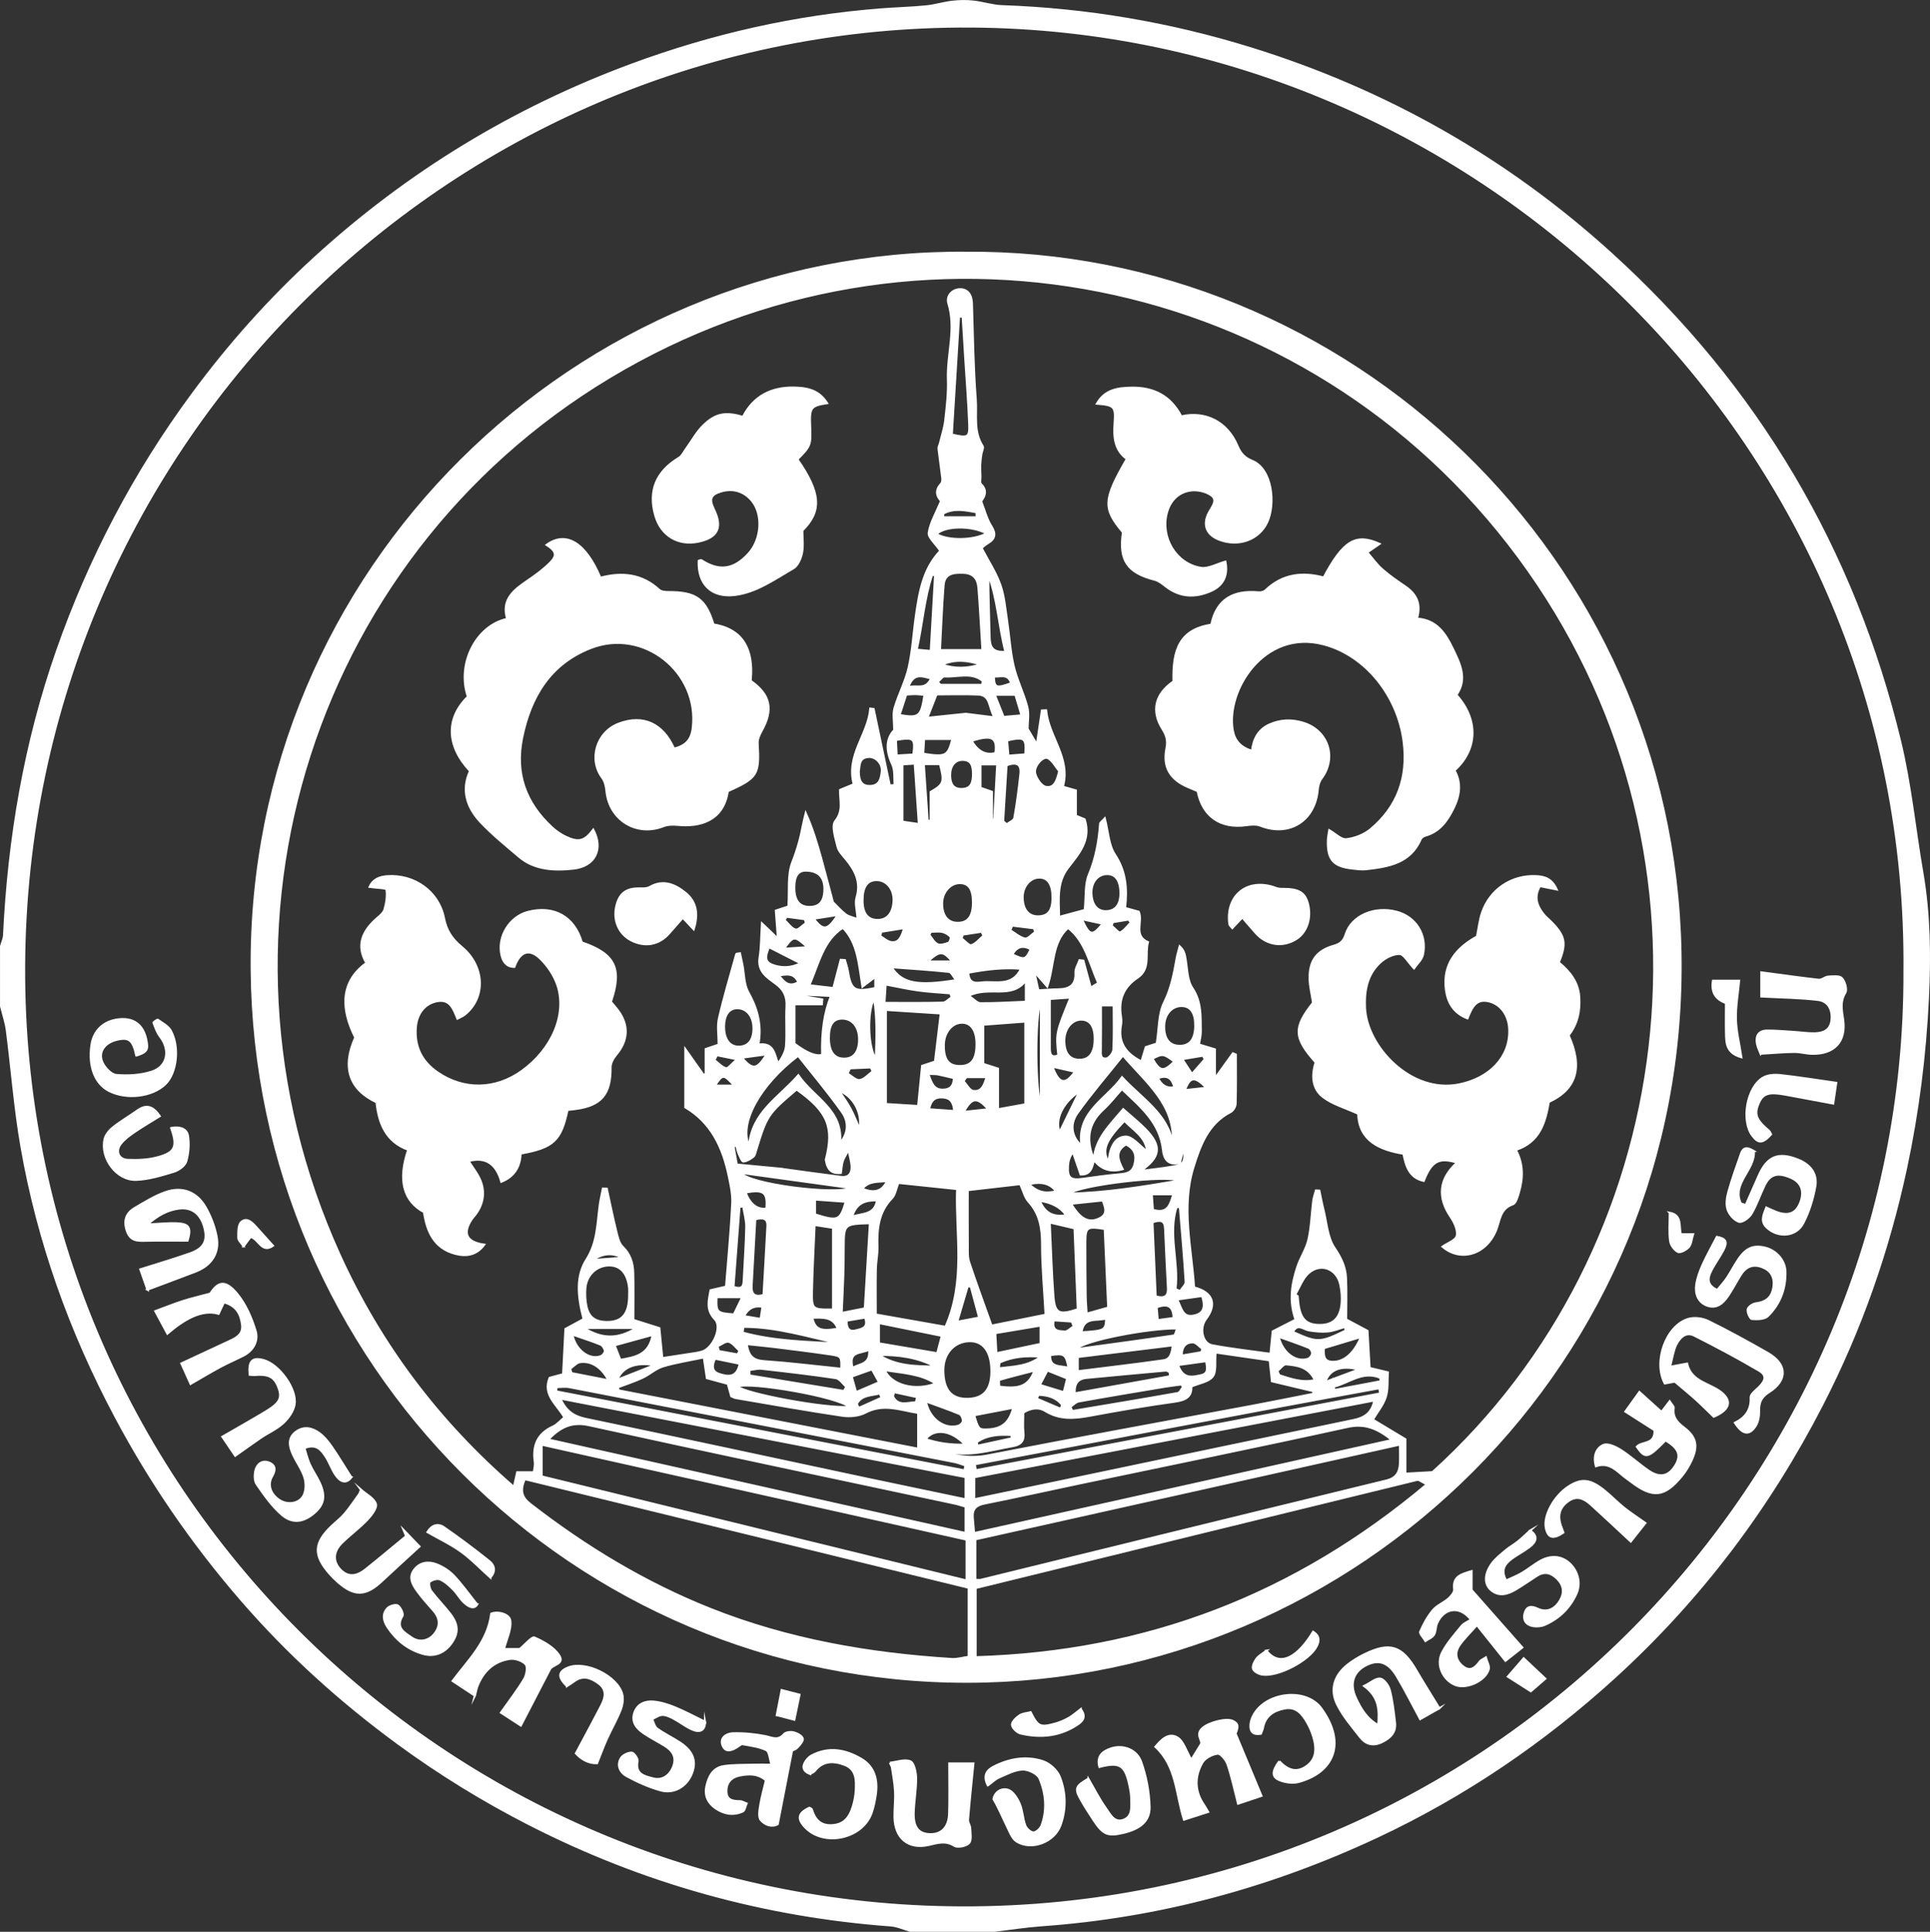
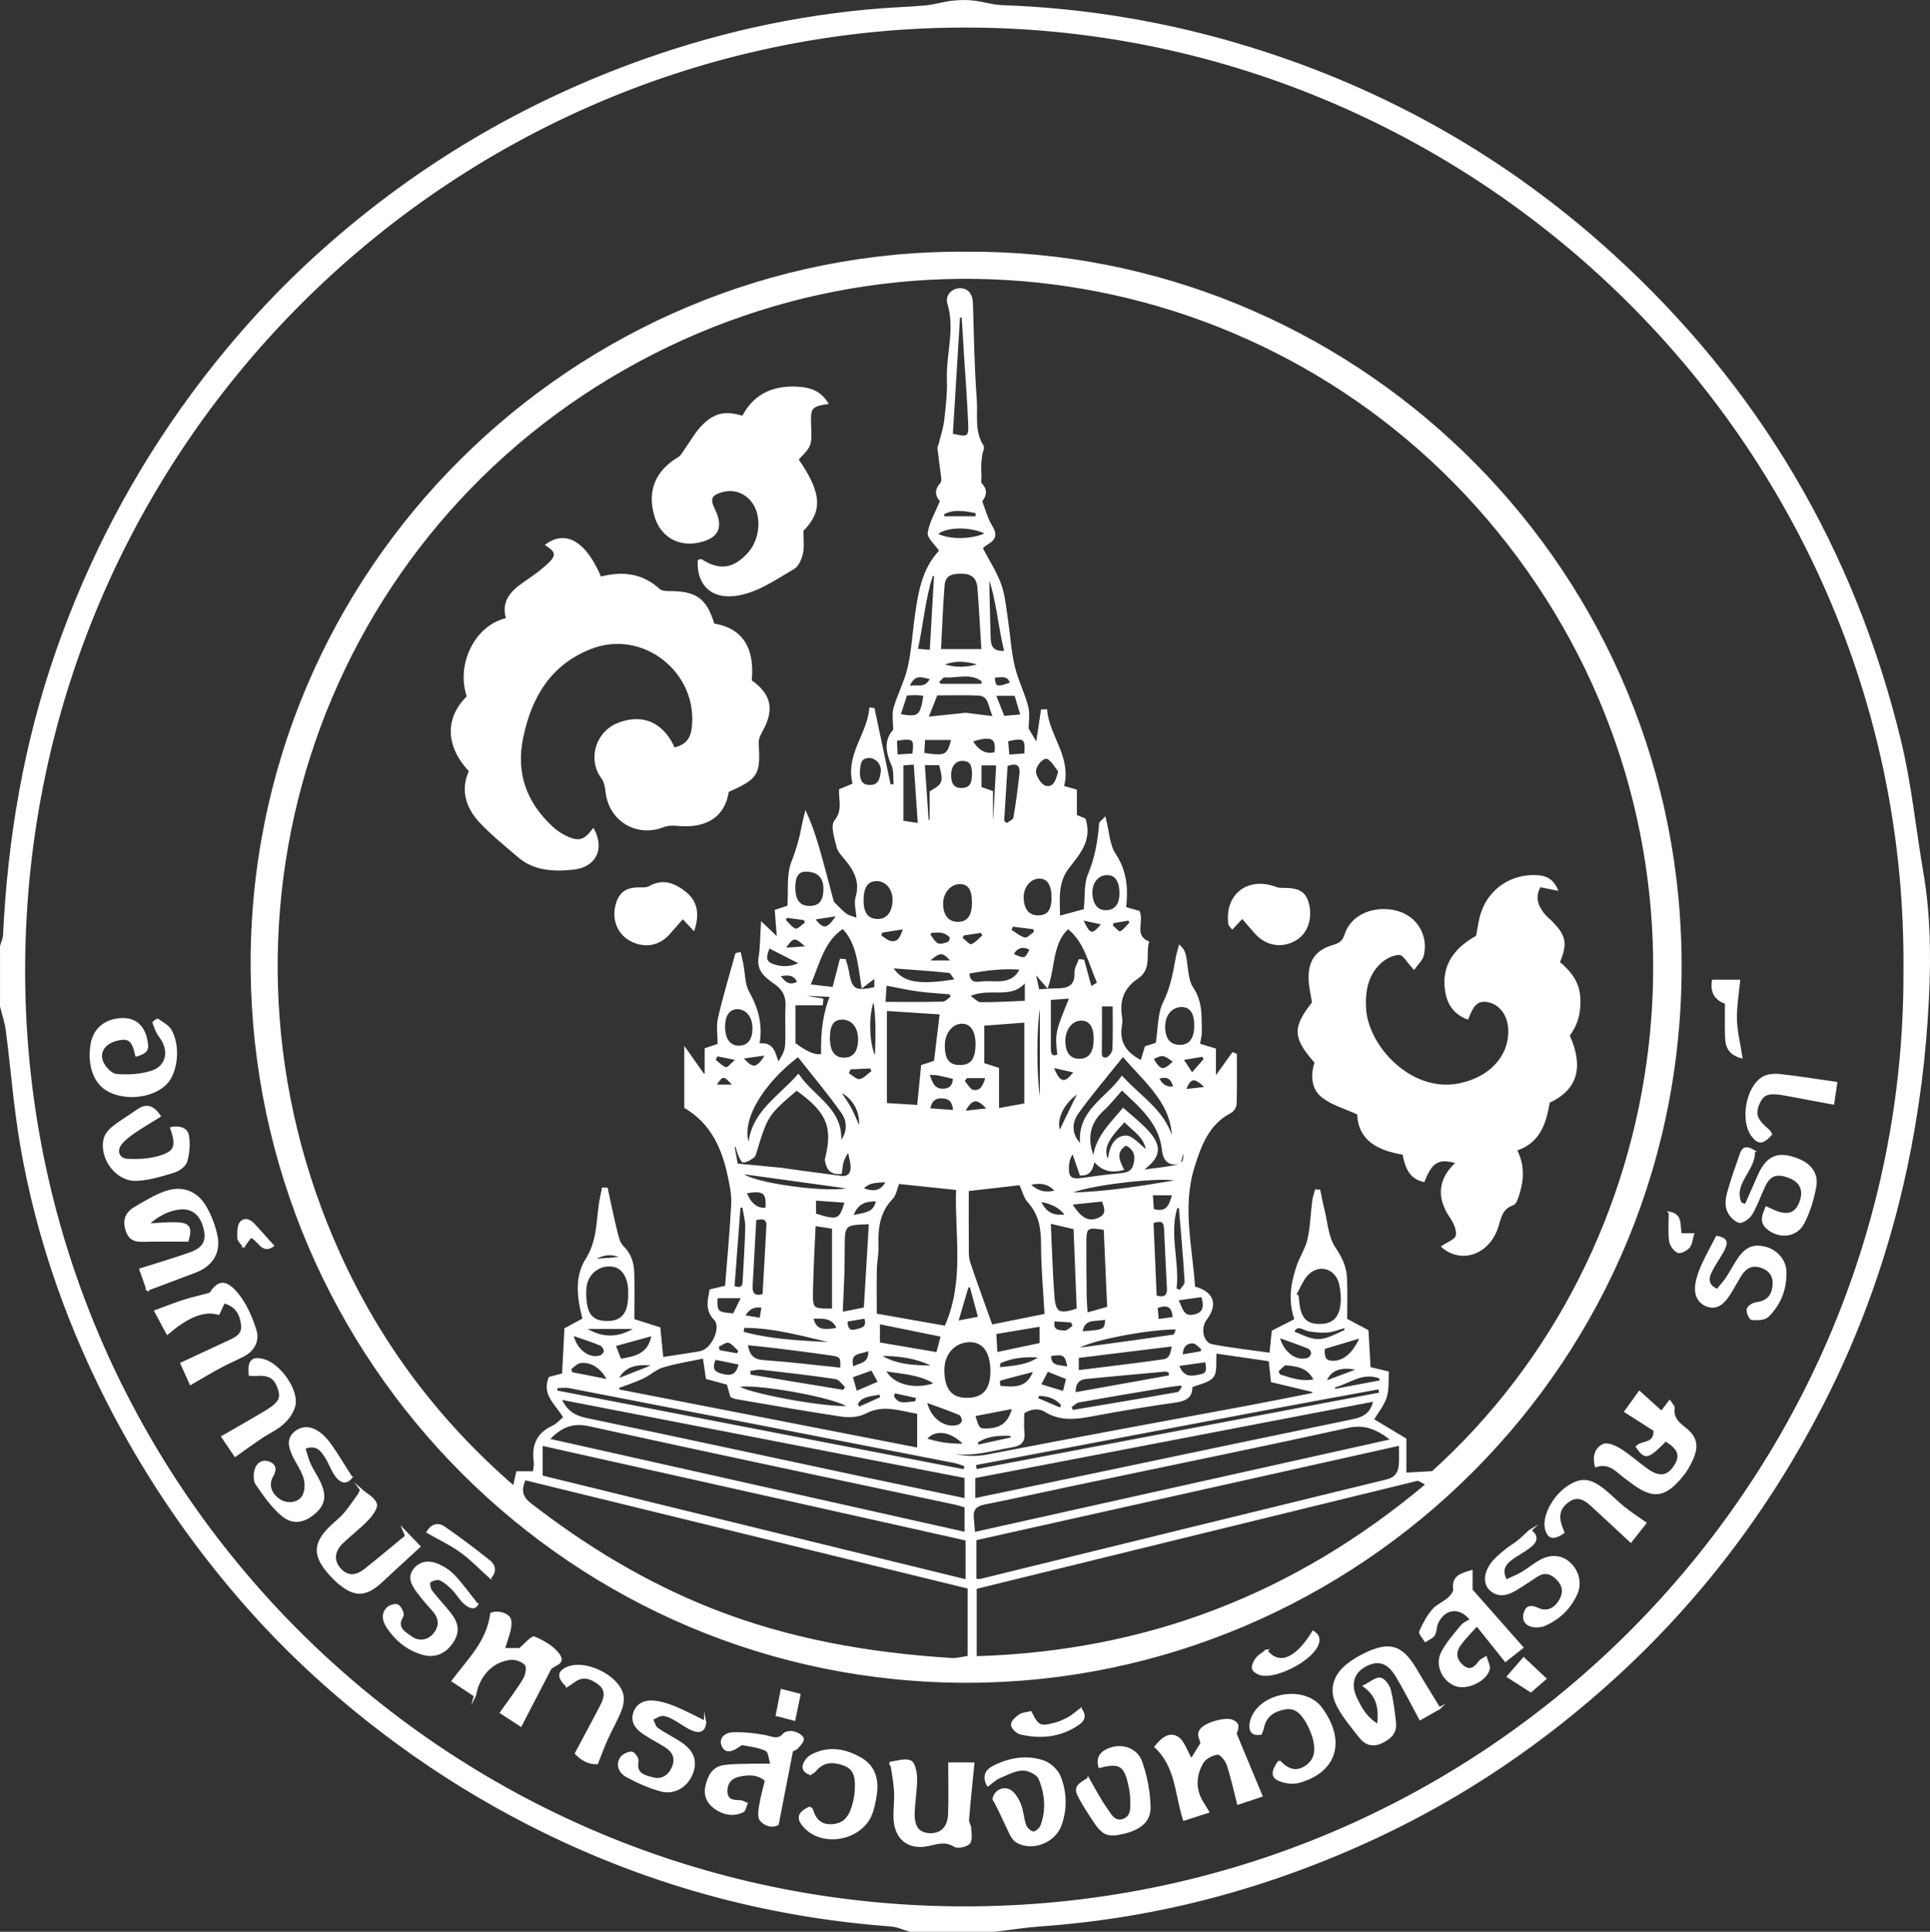
<svg xmlns="http://www.w3.org/2000/svg" id="Layer_1" data-name="Layer 1" viewBox="0 0 927.03 927.68">
  <rect x="0" y="0" width="927.03" height="927.68" fill="#333333" stroke="none" />
  <defs>
    <style>
      .cls-1 {
        fill: #fff;
        stroke: #fff;
        stroke-miterlimit: 10;
      }
    </style>
  </defs>
  <path class="cls-1" d="M437.2,927.18c-3.14-.89-6.23-2.35-9.42-2.58-61.02-4.52-118.81-20.62-173.28-48.41-22.04-11.25-43.07-24.15-63.11-38.82-27.88-20.41-53.22-43.31-75.84-69.5-23.37-27.05-43.39-56.18-60.14-87.7-21.73-40.88-37.14-83.96-45.1-129.54-3.22-18.44-4.61-37.21-7.02-55.8-.51-3.91-1.84-7.72-2.78-11.58,0-9.64,0-19.28,0-28.92,.5-1.77,1.35-3.52,1.44-5.3,2.25-46.63,10.01-92.26,25.44-136.4,15.52-44.37,37.12-85.53,65.09-123.43,17.52-23.74,37.03-45.62,58.74-65.45,44.59-40.72,95.3-71.61,151.97-92.61,38.79-14.37,78.76-23.43,120.03-26.63,7.18-.56,14.39-.74,21.55-1.44,4.22-.41,8.35-1.73,12.57-2.22,3.3-.39,6.71-.46,10.01-.11,4.69,.5,9.31,2.07,14,2.23,40.63,1.43,80.32,8.15,119.16,20.16,65.18,20.16,123.13,53.01,173.61,98.9,70.09,63.71,116.2,141.82,138.5,233.75,5.03,20.73,7.09,42.17,10.72,63.25,3.45,20.01,3.66,40.22,2.69,60.33-1.32,27.35-4.73,54.55-10.46,81.38-8.5,39.77-21.82,77.83-40.45,114.01-25.37,49.27-58.18,92.86-99.13,130.28-34.37,31.4-72.45,57.31-114.59,77.04-51.08,23.91-104.7,38.46-161.08,42.46-7.56,.54-15.08,1.75-22.62,2.65h-40.49Zm477.58-460.83C917.18,215.82,711.87,14.27,466.57,12.74,219.28,11.2,12.82,211.5,11.58,463.86c-1.22,249.57,201.56,451.34,450.37,452.11,253.34,.78,453.75-205.25,452.83-449.61Z" />
  <path class="cls-1" d="M463.79,121.38c183.43-1.43,339.79,146.11,343.38,335.81,3.73,197.36-155.95,350.1-342.23,350.41-189.56,.32-342.47-153.48-344.05-342.02-1.61-192.34,155.9-345.44,342.91-344.21Zm-88.74,439.89c9.65,1.31,19.29,2.69,28.95,3.9,3.76,.47,5.27-1.83,5.06-5.23-.14-2.21-.82-4.4-1.49-7.74-1.35,2.58-2.34,3.95-2.8,5.48-.53,1.75-.59,3.63-.88,5.58-5.22,.52-6.59-2.5-7.22-6.35,4.04-15.7,.99-23.05-14.03-33.75-13.85,11.75-14.36,12.52-19.41,29.04-.35,1.14-.58,2.6-1.39,3.26-1.37,1.11-3.12,2.15-4.79,2.3-.64,.06-1.62-2.37-2.22-3.76-.53-1.21-.75-2.56-1.1-3.85-.47,.09-.94,.19-1.41,.28,.5,2.8,1,5.6,1.58,8.81,7.38,.7,14.27,1.36,21.17,2.01Zm150.47-4.37c-.97,3.43-1.43,7.33-6.46,7.08-1.26-3.64-2.5-7.23-3.74-10.82-1.69,2.42-2.22,4.51-2.35,6.63-.36,5.87,1.21,7.16,7.08,6.33,5.71-.81,11.42-1.61,17.16-2.13,3.53-.32,6.62-.57,7.73-4.88,1.13-4.39,.04-7.47-4.09-9.55-5.41,3.15-3.87,7.46-1.59,11.88-6.12,1.65-10.43-.09-13.87-4.45,.67-10.2,7.6-16.59,14.1-24.35,3.9,3.46,7.45,6.26,10.59,9.46,8.09,8.23,7.48,13.55-2.29,20.24,5.24-.7,10.26-1.17,15.19-2.07,5.85-1.08,6.38-2.08,5.62-9.43-.78,3.12-1.33,5.32-1.85,7.43-5.74,1.69-7.7-1.99-8.11-5.87-1.38-13.27-10.73-20.82-19.76-29.42-3.15,3.5-5.79,6.95-8.95,9.83-7.66,7-8.3,15.08-4.41,24.09Zm-73.51-316.37c-2.05-2.12-3-5.01,.01-8.19,.54-.57,.7-1.78,.6-2.65-.54-4.74-1.28-9.45-1.81-14.19-.1-.87,.48-1.8,.7-2.72,.88-3.68,2.12-7.32,2.54-11.05,.73-6.45,1.5-12.99,1.27-19.45-.44-12.18,4-24.28,.23-36.54-1.12-3.65,1.89-6.78,5.53-6.84,3.61-.06,5.62,2.55,5.75,6.74,.47,15.37,.68,30.77,1.84,46.1,.57,7.48-1.25,15.46,3.31,22.48,.55,.85-.47,2.68-.66,4.08-.23,1.7-.45,3.41-.51,5.12-.06,1.76,.06,3.53,.12,5.3,.04,1.28-.41,3.08,.26,3.75,3.24,3.22,1.69,6.08,.04,8.21,1.74,4.43,2.72,8.5,4.83,11.87,2.34,3.73,2.1,6.1-1.62,8.31-1.33,.79-2.47,1.89-2.98,2.29,3.29,6.29,6.86,11.67,8.97,17.58,1.92,5.36,2.36,11.28,3.24,16.98,1.12,7.34,1.5,14.84,3.18,22.04,1.57,6.71,4.8,13.02,6.56,19.69,.89,3.38,.16,7.19,.16,10.55,1.4,2.35,2.76,4.65,4.47,7.54,.86-5.8,1.63-11.07,2.41-16.34l2.01-.09c1.22,12.72,11.92,22.85,8.05,36.7,2.63,.75,4.41,1.26,6.24,1.78v12.13c1.88,.78,3.38,1.4,4.25,1.76,3.17,10.15-2.95,16.62-8.01,23.21-5.38,7.02-4.49,14.63-4.29,23.65,5.3-1.44,9.49-2.57,12.34-3.34,.68-6.74,.06-12.4,1.99-16.99,3.34-7.94,4.75-16.01,5.38-24.4,.05-.65,1.04-1.23,2.25-2.58,1.66,6.41,1.81,12.79,4.8,17.29,5.35,8.08,5.99,16.41,4.94,25.71,2.33,.64,4.57,1.26,6.56,1.81,2.08,4.93-2.79,11.38,4.42,14.61-1.63,5.68,1.46,12.75-5.05,17.07-6.73,4.47-9.19,10.67-7.92,18.54,.23,1.41,.25,2.93,0,4.33-1.51,8.34,2.41,13.61,9.85,17.35,.69-2.28,1.36-4.51,2.09-6.89,2.15-.69,4.33-1.39,5.27-1.7,1.18-7.32,.83-14.32,3.56-19.78,3.46-6.92,4.71-14,6.03-21.28,.34-1.9,.94-3.75,1.42-5.62,1.82,1.69,2.25,3.18,2.57,4.69,1.09,5.17,.79,11.26,3.51,15.33,4.5,6.71,3.92,13.65,4.06,20.76,.04,2.07-.57,4.15-.91,6.34,2.92,.89,5.37,1.63,7.69,2.33v13.92c3.53-4.9,6.1-8.46,8.66-12.02,.46,.2,.93,.41,1.39,.61,0,7.89,.12,15.78-.11,23.66-.04,1.36-1.22,3.31-2.42,3.92-10.93,5.59-14.71,16.4-17.88,26.64-5.92,19.14-.86,38.55,.34,57.59,9.19,2.41,11.03,8.12,5.66,15.26-3.22,4.28-1.74,11.63,3.03,12.54,9.13,1.75,18.4,2.74,28.03,4.11,.41-4.1,.73-7.38,1.07-10.79,3.69-1.89,7.25-3.7,11-5.62-3.26-9.02-1.82-17.28,.83-25.36,1.47-4.48,4.31-8.58,5.34-13.12,1.37-6.07,1.52-12.41,2.3-18.61,.21-1.67,.84-3.29,1.28-4.94,.55,.03,1.09,.06,1.64,.08,.63,2.99,1.17,6,1.92,8.96,1.59,6.28,1.91,13.45,5.34,18.52,3.15,4.66,5.28,9.04,5.53,14.33,.32,6.62,.08,13.27,.08,20.03,3.47,1.86,6.82,3.65,10.24,5.47,.35,6.09,.69,11.99,1.02,17.84,3.09,.73,5.39,1.28,8.77,2.09-.27,3.98,.16,8.15-1,11.82-1.17,3.74-3.9,6.99-6.22,10.9,5.46,3.28,10.36,6.23,15.63,9.39v16.56c4.42-.25,8.32-.47,13.05-.73,118.22-106.72,144.4-293.19,46.14-432.81-98.82-140.4-286.1-181.65-434.66-96.96-148.78,84.81-207.84,267.95-136.57,425.1,19.59,43.2,47.48,80.31,83.85,111.77,.71-3.17,1.17-5.19,1.59-7.04h8.01c.18-1.74,.68-3.41,.45-4.98-1.1-7.75,1.18-13.54,8.69-16.95,2.04-.93,3.63-2.86,5.52-4.41-3.56-6.32-10.49-10.81-7.09-19.01,2.09-.56,4.12-1.11,6.47-1.75,.38-7.42,.76-14.57,1.13-21.74,3.12-1.69,6-3.25,8.72-4.73-3.06-11.58-3.52-20.86,1.42-28.65,5.29-8.32,5.13-17.29,6.36-26.23,.36-2.62,.98-5.21,1.49-7.81,.62,.02,1.24,.03,1.85,.05,1.47,6.72,2.82,13.46,4.47,20.14,.67,2.72,1.3,5.98,3.15,7.76,3.65,3.53,4.92,7.7,5.07,12.31,.24,7.34,.06,14.7,.06,22.82,3.58,1.13,7.85,2.48,12.5,3.95,.47,4.78,.93,9.41,1.42,14.42,4.72-.72,8.74-1.32,12.75-1.96,2.14-.34,4.32-.56,6.38-1.19,5.26-1.61,9.76-11.78,6.19-15.49-4.42-4.6-3.02-8.99-2.14-13.96,2.51-.59,4.79-1.12,7.45-1.74,1.05-13.43,2.31-26.6,2.98-39.8,.23-4.47-.77-9.08-1.71-13.52-2.85-13.46-8.27-25.36-20.83-32.81v-27.94c3.55,5.03,6.18,8.76,8.81,12.48,.32-.2,.65-.41,.97-.61v-11.9c2.23-.76,4.44-1.51,6.24-2.12,0-4.6-.74-8.8,.14-12.63,2.39-10.38,5.46-20.6,8.32-30.87,.05-.18,.78-.17,1.76-.35,.38,1.75,.79,3.54,1.14,5.33,.88,4.48,.72,9.53,2.83,13.32,4.36,7.82,6.63,15.74,4.86,25.17,7.41-1.06,7.66,4.34,9.46,9.2,1.97-2.87,3.64-5.7,3.85-8.64,.45-6.23-.12-12.54,.23-18.78,.27-4.78-1.19-8.09-5.13-10.98-4.12-3.02-8.88-5.9-7.8-12.6,.8-4.94,.73-10.02,1.13-16.37,3.21,3.06,4.93,4.69,7.69,7.32-.42-5.52-.72-9.47-1.02-13.47,2.21-.73,4.64-1.54,6.05-2,.52-7.7-.51-15.16,1.89-21.27,2.3-5.88,3.94-11.67,5.06-17.76,.36-1.94,.9-3.84,1.36-5.77,3.27,7.26,5.39,14.41,7.39,21.6,2.01,7.24,3.88,14.52,5.64,21.13,2.12,2.08,3.96,4.23,6.16,5.89,1.41,1.06,3.36,1.39,5.72,2.29-.28-4.35-1.32-7.66-.5-10.42,2.23-7.47-.7-13.05-5.17-18.45-1.53-1.85-3.46-3.78-3.97-5.96-.96-4.1-2.96-9.95-1.07-12.3,4.05-5.05,2.16-9.84,2.27-14.93,2.09-.87,4.22-1.74,6.6-2.73-3.75-13.98,6.89-23.86,7.94-36.33,.53,.06,1.06,.13,1.59,.19,2.59,12.25,5.17,24.5,7.76,36.75,.79-.09,1.58-.17,2.37-.26-.32-3.31,.18-7-1.14-9.85-3.03-6.52-3.2-12.25,.91-16.49,0-4.34-.7-7.67,.14-10.56,1.94-6.64,5.32-12.9,6.83-19.6,1.84-8.14,2.27-16.6,3.46-24.89,1.61-11.16,3.36-22.31,11.64-30.99,.23-.24-.02-.92,.02-.19-2.35-3.46-5.86-6.33-5.5-8.6,.76-4.86,3.51-9.41,5.94-15.26Zm13.29,555.09v-33.17c-71.3-17.44-142.33-34.82-213.22-52.16-2.46,5.39-1.5,8.77,2.6,11.95,26.6,20.65,55.15,37.92,86.49,50.39,37.27,14.83,76.24,21.6,116.08,24.07,2.53,.16,5.11-.66,8.05-1.08Zm220.08-82.83c-2.66-1.28-3.81-2.37-4.64-2.16-70.8,17.27-141.57,34.64-212.11,51.95v33.25c81.84-2.39,153.32-29.71,216.75-83.04Zm-216.91,26.43v19.46c1.3,0,2.04,.14,2.69-.02,64.93-15.91,129.84-31.89,194.79-47.69,4.66-1.13,6.25-3.87,6.48-8.03,.15-2.57,.03-5.15,.03-9.26-68.84,15.37-136.5,30.47-203.99,45.53Zm-208.31-30.22c68.31,16.73,136.07,33.33,204.12,50v-19.66c-68.24-15.25-135.83-30.35-204.12-45.61v15.26Zm160.48-77.75c11.73,2.07,22.92,4.05,33.51,5.92,9.82-22.11,4.82-44.18,5.58-66.19-10.33-1.08-19.53-2.04-28.22-2.95-1.21,3.04-1.53,5.75-3.04,7.3-6.47,6.63-7.3,14.69-7.01,23.3,.12,3.58-.71,7.17-.78,10.77-.14,6.93-.04,13.86-.04,21.84Zm43.17,92.24c-2.08-.59-3.66-1.14-5.27-1.48-58.5-12.48-117.05-24.75-175.48-37.6-8.32-1.83-13.76,.68-19.73,6.88,67.04,15.02,133.45,29.89,200.48,44.91v-12.7Zm204.84-31.97c-7.11-5.64-13.08-8.14-21.47-6.29-42.49,9.34-85.13,18-127.72,26.94-15.53,3.26-31.02,6.71-46.58,9.82-4.06,.81-5.99,2.64-5.65,6.76,.19,2.29,.39,4.58,.64,7.48,67.16-14.95,133.44-29.71,200.77-44.7Zm-166.42-60.15c-.65-11.89-1.68-22.85-1.69-33.82,0-7.73-1.07-14.58-6.5-20.52-1.8-1.97-2.45-5.01-4.02-8.42-8.55,.99-17.37,2-25.2,2.9,0,9.94-.04,18.32,.03,26.69,.02,2.63-.18,5.42,.62,7.84,3.27,9.87,6.89,19.63,10.77,30.55,7.52-1.51,16.12-3.24,25.99-5.23Zm81.64,18.09c-.43,4.74,.43,9.18-1.4,11.57-1.95,2.55-6.44,3.15-10.26,4.79,.27,5.08-2.93,6.57-7.99,7.27-13.56,1.87-27.07,4.21-40.53,6.71-7.48,1.39-14.6,2.06-21.51-2.19-3.55-2.19-7.31-1.34-10.68,.73,0,3.4-.28,6.55,.07,9.62,.45,3.97-1.23,5.8-4.95,6.45-11.49,2-22.87,5.94-34.7,1.79-1.15-.4-2.56-.05-3.84-.05,8.6,2.46,16.93,4.62,26.14,2.83,42.46-8.26,85.02-15.98,127.53-23.93,9.71-1.82,19.39-3.8,29.09-5.7-.02-.44-.04-.88-.07-1.32-6.64-1.58-13.28-3.17-19.82-4.73-.39-3.69-.71-6.71-1.07-10.07-8.67-1.26-16.93-2.45-26.01-3.77Zm-120.08,59.85c-64.84-12.57-129.37-25.07-194.65-37.72,2.73,6.11,6.55,8.61,12.31,9.81,44.22,9.21,88.37,18.76,132.54,28.17,16.41,3.49,32.83,6.89,49.81,10.45v-10.7Zm196.36-36.8c-64.37,12.34-128.23,24.58-192.2,36.85v10.64c18.83-3.93,36.92-7.7,55-11.48,42.33-8.86,84.64-17.78,126.99-26.53,5.14-1.06,8.88-3.1,10.21-9.47Zm-363.34-6.3c.11,.49,.22,.98,.32,1.47,47.95,9.34,95.9,18.69,143.91,28.04v-17.23c-8.62-1.34-16.64-4.74-25.35-.15-3.13,1.65-7.51,2.04-11.1,1.5-17.11-2.54-34.15-5.6-51.2-8.5-.67-.11-1.3-.51-2.16-.87-.55-1.97-1.11-3.99-1.66-5.96-3.49-.94-6.68-1.8-10.03-2.71-.45-3.07-.86-5.85-1.47-9.97-6.9,1.47-13.45,2.46-19.72,4.35-3.45,1.04-6.34,3.84-9.69,5.4-3.83,1.79-7.89,3.09-11.85,4.6Zm144.2-135.08c.71-7.19,1.32-13.29,1.91-19.29,2.8-.93,4.97-1.65,6.19-2.06,.97-8.08,1.83-15.29,2.77-23.12-8.66-.56-17.08-1.11-26.38-1.71v45.22c4.81,.3,9.71,.6,15.5,.96Zm38.35,1.56c5.35-.97,9.45-1.71,13.13-2.37v-39.77c-7.11,.53-13.42,1.01-20.21,1.52v18.83c2.58,.83,5.03,1.61,7.08,2.27v19.52Zm-7.46-220.48c-.68-10.88-1.16-20.43-1.93-29.96-.34-4.24-2.36-7.03-7.3-7.2-4.78-.17-9.01,.32-9.46,6.06-.8,10.17-1.16,20.37-1.73,31.1h20.41Zm-8.61,393.92c.15-.8,.3-1.61,.44-2.41-1.77-.56-3.51-1.31-5.32-1.67-61.59-12.01-123.19-24-184.8-35.92-2.03-.39-4.2-.05-6.31-.05-.03,.7-.07,1.4-.1,2.1,65.36,12.65,130.73,25.3,196.09,37.94Zm4.93-2.99c.15,.97,.3,1.94,.45,2.91,64.77-12.3,129.53-24.59,194.3-36.89-.16-.85-.32-1.7-.47-2.54-64.83,11.78-129.51,24.38-194.27,36.52Zm7.99-45.03c-.09-9.18-4.03-14.32-10.79-14.07-7.25,.26-12.39,6.11-12.33,14.03,.06,9.47,3.94,13.93,11.91,13.69,7.69-.23,11.3-4.62,11.21-13.64Zm87.14-108.79c1.18-18.77-12.48-29.07-23.99-42.49-7.75,9.73-15.26,18.41-21.87,27.72-3.94,5.56-2.65,11.54,1.94,15.6-2.2-16.36,11.83-22.13,19.51-32.84,9.73,10.5,21.93,17.45,24.41,32Zm-159.86-.39c4.27-4.96,4.12-10.44,.96-14.9-6.61-9.33-14.02-18.09-21.07-27.05-18.35,13.91-28.67,32.5-23.56,43.33,1.26-16.12,13.99-22.97,23.65-33.95,7.49,10.97,21.57,16.52,20.02,32.57Zm100.72,38.11c.61,12.8,.9,24.04,1.75,35.25,.64,8.49,2.68,9.49,11.73,6.45-.5-12.69-1.02-25.55-1.55-38.89-3.87-.91-7.27-1.71-11.94-2.81Zm-99.94,43.47c4.22-.84,7.36-1.46,11.14-2.2,.83-13.92,1.63-27.4,2.44-40.93-12.39,.33-12.56,.51-12.61,11.5-.02,4.55-.04,9.09-.19,13.64-.18,5.66-.48,11.32-.78,17.99Zm-102.06-9.09c0-.96,.08-1.92-.01-2.87-.72-7.16-4.28-11.06-9.91-10.89-5.91,.18-10.65,4.71-11.13,11.03-.21,2.83-.09,5.79,.5,8.56,1.12,5.31,4.19,7.52,9.72,7.6,7.59,.11,10.96-4.04,10.83-13.43Zm319.9,.26c.39,.25,.78,.5,1.17,.75,.12,1.19,.21,2.38,.36,3.56,.95,7.43,3.82,10.3,10.28,10.29,6.3,0,9.79-3.16,10.5-10.18,.3-3.03,0-6.22-.63-9.21-1.61-7.66-9.41-10.71-15.24-5.55-2.91,2.58-4.34,6.85-6.44,10.35Zm-233.37-148.53c3.58,.42,7.33,.85,11.54,1.34,1.31-4.99,2.43-9.28,3.55-13.56,.66,.04,1.33,.09,1.99,.13,.47,1.68,1.09,3.33,1.37,5.04,1.54,9.43,3.19,10.53,13.26,8.37v-5.36c-1.92,1.45-3.46,2.62-6.19,4.69-1.76-10.87-2.24-21.05-9.42-28.31-9.47,6.24-11.41,16.76-16.11,27.67Zm141.89,117c-8.6-1.41-9.3-.93-9.33,6.56-.04,8.61,.07,17.22,.17,25.84,.03,2.49,.27,4.97,.46,8.32,3.92-1.1,6.79-1.91,10.38-2.93-.57-12.92-1.13-25.44-1.67-37.79Zm-130.49,38.72v-39.27c-3.01-.46-5.54-.85-8.87-1.36-.45,10.85-1.04,21.07-1.26,31.29-.2,9.37,.04,9.45,10.12,9.35Zm127.37-156.78c-4.33-9.88-6.25-20.05-14.5-26.54-7.91,7.17-6.55,18.07-10,28.2-2.43-2.79-3.82-4.38-6.24-7.16,.87,3.96,1.37,6.22,1.97,8.99,3.39-.18,6.46-.45,9.53-.48,5.39-.06,8.63-1.94,8.31-8.08-.1-1.93,1.26-3.94,1.95-5.91,.61,.07,1.22,.14,1.83,.21,1.14,4.16,2.27,8.32,3.54,12.96,1.79-1.09,2.76-1.69,3.6-2.2Zm-128.35,6.16c-5.77-.28-10.73-.52-15.69-.76,0,.18-.02,.35-.03,.53,3.84,.64,7.67,1.29,11.51,1.93-.06,.76-.13,1.53-.19,2.29h-13.18v18.94q8.94,6.75,13.33,5.35-.51-16.66,4.26-28.28Zm118.51,180.26c14.26-1.79,27.74-3.33,41.16-5.26,3.59-.51,4.02-3.8,4.55-7.23-15.65,1.93-30.53,3.76-45.71,5.62v6.87Zm-113.59-1.2c.2-5.7,.06-6.13-4.93-6.88-9.01-1.35-18.06-2.44-27.11-3.57-4.34-.54-8.71-.93-13.35-1.42,.78,5.97,3.32,7.87,8.31,8.22,12.19,.85,24.34,2.35,37.07,3.65Zm53.1-448.62c7.76,1.82,8.61,1.42,8.37-4.86-.4-10.54-1.24-21.07-1.9-31.61-.42-6.74-.82-13.47-1.24-20.21-.59,.01-1.18,.02-1.77,.03-1.15,18.77-2.3,37.54-3.47,56.65Zm20.47,135.82c-2.9-5.11-1.76-10.71-7.82-10.99-6.61-.31-13.25-.07-19.99-.07-1.38,3.51-2.56,6.51-4.43,11.27,6.75-.71,11.86-1.24,18.47-1.93,2.86,.36,7.51,.94,13.77,1.72Zm-55.49,300.59c9.47,1.61,18.56,3.15,28.01,4.76,.86-3.22,1.44-5.42,2.23-8.38-10.27-2.09-19.99-4.07-30.25-6.15v9.78Zm46.91-143.72c0-6.29-2.41-10.05-6.59-10.27-4.99-.27-9.06,4.48-9.15,10.66-.1,7.19,2.31,10.27,7.97,10.17,5.41-.09,7.77-3.31,7.77-10.55Zm-61.16,174.23c-5.28-4.91-47.54-12.25-53.7-9.8,3.71,3.51,42.73,10.81,53.7,9.8Zm160.37-9.59c-.29-.4-.57-.8-.86-1.2-2.75,.38-5.5,.68-8.24,1.14-13.67,2.29-27.35,4.56-40.99,7.02-1.46,.26-2.72,1.68-4.07,2.57,.3,.69,.6,1.38,.9,2.07,16.91-2.84,33.82-5.64,50.7-8.64,1-.18,1.71-1.94,2.56-2.96Zm-208.34-8.13c.01,.88,.03,1.75,.04,2.63,15.11,2.49,30.22,4.98,45.34,7.47,.4-.68,.8-1.35,1.2-2.03-1.68-1.45-3.21-3.91-5.07-4.19-11.83-1.78-23.72-3.14-35.62-4.48-1.91-.22-3.92,.38-5.88,.6Zm214.17-165.25c.09-6.05-2.09-9.37-6.26-9.55-4.81-.2-8.51,3.8-8.68,9.41-.18,6.09,2.28,9.5,7.02,9.73,5.18,.24,7.83-2.96,7.93-9.58Zm-12.06,168.27c-.09-.68-.17-1.37-.26-2.05-.62-.25-1.26-.77-1.86-.72-12.68,1.13-25.35,2.31-38.02,3.53-3.89,.37-5.99,2.39-5.71,7.46,15.54-2.79,30.69-5.5,45.85-8.22Zm-147.76-228.33c.03,6.17,2.55,9.29,7.44,9.22,4.6-.07,7.36-3.58,7.49-9.51,.12-5.51-3.54-9.76-8.31-9.67-4.47,.09-6.65,3.36-6.62,9.96Zm-51.51,152.91c-.6,10.91-1.16,21.42-1.77,31.92-.25,4.26,1.6,5.66,5.74,4.46,.63-11.08,1.29-22.05,1.86-33.03,.2-3.9-2.13-4.29-5.83-3.35Zm163.04-86.32c.07-6.17-2.14-9.49-6.37-9.56-4.53-.07-8.2,4.36-8.24,9.97-.05,6.18,2.56,9.44,7.47,9.35,4.67-.08,7.07-3.37,7.14-9.76Zm-58.46-66.14c-.06-6.27-2.26-9.18-6.78-8.95-4.35,.23-7.98,4.52-8.07,9.54-.11,5.97,2.66,9.53,7.43,9.56,5.11,.03,7.48-3.22,7.42-10.16Zm86.19,153.92c.53,12.17,1.04,23.98,1.54,35.58,4.53,1.33,6.1-.23,5.9-4.05-.48-9.54-.97-19.09-1.38-28.63-.17-3.9-2.29-4.21-6.06-2.89Zm-140.89-87.85c0-5.95-3.23-9.94-8.08-9.97-4.41-.02-6.49,2.97-6.46,9.33,.02,6.4,2.38,9.77,6.97,9.94,4.88,.18,7.56-3.11,7.57-9.3Zm92.91-67.98c.04-6.24-2.11-9.61-6.2-9.7-4.43-.09-8.1,4.06-8.17,9.23-.08,5.97,2.72,9.5,7.47,9.42,4.8-.08,6.86-2.75,6.9-8.95Zm-109.56-4.1c.04-5.78-2.94-8.82-8.78-8.94-3.87-.09-5.7,2.49-5.73,8.03-.02,6.28,2.36,9.38,7.23,9.43,4.91,.05,7.23-2.67,7.27-8.51Zm43.36-60.35c-2.33,.16-4.03,.27-5.92,.4v27.52c2.48,.37,4.68,.69,7.91,1.17-.68-9.94-1.29-18.92-1.99-29.09Zm-91.59,126.6c.07,6.13,2.89,9.63,7.54,9.37,4.44-.25,6.77-3.57,6.59-9.4-.17-5.52-3.55-9.31-8.11-9.09-3.86,.18-6.08,3.55-6.02,9.13Zm130.8,156.59c7.86-1.66,14.5-3.06,21.26-4.49v-8.83c-7.47,1.25-14.36,2.41-21.79,3.65,.17,3.15,.31,5.65,.53,9.66Zm59.61-220.86c0-6.13-2.35-9.42-6.63-9.26-4.38,.16-7.41,3.89-7.34,9.02,.09,5.7,2.83,9.03,7.28,8.83,4.34-.19,6.69-3.2,6.69-8.59Zm-182.34,134.19c3.59,5.51,45.58,10.83,52.97,7.31-17.66-2.44-35.32-4.88-52.97-7.31Zm210.41,3.8c-4.98-3.03-47.73,2-52.77,6.21,17.71-.33,35.15-3.25,52.77-6.21Zm-.82,70.93c-13.47-.22-44.98,5.74-48.65,10,16.42-2.25,31.76-4.3,47.07-6.57,.64-.09,.99-2.09,1.59-3.44Zm-108.31-159.01c-.21-.63-.43-1.26-.64-1.9-5.12-.44-10.26-.69-15.35-1.38-5.09-.69-10.12-1.84-15.75-2.89-.13,2.05-.32,4.97-.58,8.88,9.98,0,19.02,.12,28.05-.12,1.44-.04,2.84-1.69,4.26-2.6Zm-53.54,166.37c-15.37-3.34-30.61-8.18-46.53-8.13-.14,.93-.27,1.86-.41,2.79,15.25,4.2,31.12,4.43,46.94,5.34Zm79.35-332.26c-3.29-12.78-3.75-25.45-8.24-37.07-.03,10.18,.44,20.19,.63,30.2,.08,4.59,1.48,7.36,7.61,6.87Zm-1.12,81.36c.57,.5,1.15,.99,1.72,1.49,1.27-1,3.46-1.83,3.67-3.02,1.25-6.99,2.16-14.06,2.93-21.12,.49-4.43-1.43-6.22-6.67-4.23-.54,8.87-1.1,17.87-1.65,26.88Zm82.8,224.65c.73,.34,1.47,.68,2.2,1.02,.95-1.52,2.78-3.08,2.69-4.54-.72-11.98-1.81-23.94-2.78-35.9-.54,.01-1.09,.02-1.63,.03-4.16,13.04,1.14,26.29-.49,39.38Zm-29.68-136.23h-6.14c0,7.33,.06,14.14-.04,20.94-.03,2.21-.48,4.92,2.59,4.59,1.33-.14,3.34-2.68,3.43-4.22,.37-6.85,.16-13.73,.16-21.31Zm-87.87-170.17c.74-12.91,1.41-24.63,2.08-36.34-.48-.09-.97-.17-1.45-.26-3.81,11.48-4.63,23.61-7.38,35.99,2.39,.22,4.13,.37,6.76,.61Zm-18.8,151.83c4.87,7.85,12.51,9.26,31.01,6.22-1.42-1.7-2.34-3.86-3.46-3.98-8.92-.95-17.89-1.51-27.55-2.24Zm-71.29,114.74c-.6,.15-1.2,.31-1.8,.46-.97,12.85-1.93,25.71-2.88,38.32,4.69,1.6,4.83-.86,4.95-3.49,.4-8.41,1.06-16.81,1.2-25.22,.06-3.35-.95-6.72-1.48-10.07Zm157.21-100.18c-3.77,.26-6.68,.46-9.95,.69,0,8.49,0,16.15,0,23.81,0,2.89,.78,4.67,4.13,3.26-1.16-10.56-1.09-10.9,5.83-27.75Zm-21.44-8.19c-6.87,9.26-17.66,2.38-27.47,7.34,2.49,1.66,4.05,3.58,5.64,3.6,7.13,.07,14.26-.4,21.83-.69v-10.25Zm-45.71-90.51c6.4-3.73,6.71-4.76,4.46-13.38h-7.79c.65,9.46,1.26,18.36,1.86,27.26,.49-.03,.98-.07,1.47-.1v-13.78Zm43.43,84.86c-8.93-.71-17.15,.38-25.41,1.94,.28,5.46,3.8,4.99,6.34,4.69,6.58-.79,14.67,2.42,19.07-6.63Zm-14.01-71.5c.36,.02,.72,.04,1.08,.07,.48-8.76,.95-17.52,1.45-26.7h-8.05v11.26c2.03,.71,4.03,1.42,5.52,1.94v13.42Zm-27.01,270.73c-7.3-4.82-15.84-5.03-24.52-6.48,3.13,7.17,14.38,10.36,24.52,6.48Zm50.52-184.03c-3.16,8.06-2.67,44.66,0,49.99v-49.99Zm-13.27,195.63c-6.48,1.24-12.58,2.42-18.79,3.61,1.83,6.28,2.29,6.84,5.12,6.86,7.71,.06,11.72-2.81,13.67-10.47Zm-19.31-304.48c-.15-3.17-.36-6.67-5.17-6.63-3.66,.03-5.95,3.08-5.87,7.52,.07,3.83,1.33,6.65,5.79,6.48,4.57-.18,5.2-3.43,5.25-7.37Zm-22.69,301.43c1.77,8.75,9.2,13.62,15.58,11.74,.95-.28,2.22-1.53,2.24-2.37,.03-1.12-.73-2.92-1.63-3.3-4.94-2.08-10.03-3.81-16.2-6.07Zm-149.48-26.93c1.11,2.84,1.89,4.84,2.74,7.02,7.29-1.31,13.82-2.34,15.54-12.05-6.09,1.68-11.42,3.14-18.28,5.03Zm117.26-275.49c.03,4.98,1.73,7,5.47,6.92,4.6-.09,5.2-3.64,5.6-6.89,.46-3.79-2.85-7.27-6.31-7.07-4.85,.29-4.26,4.19-4.76,7.04Zm119.95,187.75c.56-6.32,2.54-12.2,8.14-12.47,3.32-.16,6.88,4.54,10.43,7.12-.58-6.91-6.51-10.15-10.9-14.7-9.17,9.55-10.98,13.91-7.67,20.05Zm121.28,83.74c-7,2.11-12.55,3.77-17.82,5.36-.33,4.01,.26,6.38,3.84,6.58,5.42,.31,10.55-3.62,13.99-11.94Zm-179.8-385.86c-7.39-4.04-20.13-3.69-24.1,.3,5.3,3.25,17.55,3.28,24.1-.3Zm40.54,321.89c4.49,7.49,8.52,9.53,13.7,7.02,4.04-1.96,2.84-5.23,1.47-8.62-5.02,.53-9.7,1.02-15.17,1.6Zm-5.66-207.73c-1.78-2.16-3.18-5.03-5.47-6.27-2.21-1.2-6.88,3.8-6.14,7.23,.55,2.55,3.01,6.19,5.14,6.59,4.16,.78,5.31-3,6.47-7.55Zm-117.32,212.86c11.08,3.46,12.04,3.08,14.79-6.1-4.95-.35-9.71-.69-14.79-1.06v7.15Zm30.64,67.45c8.2,5.45,17.64,5.53,27.08,5.62-8.39-4.5-17.55-5.72-27.08-5.62Zm28.27-323.11c.44,.45,.89,.91,1.33,1.36h20.14c.06-.63,.12-1.27,.18-1.9-5.41-4.45-12.17-1.77-18.3-2.16-1.06-.07-2.23,1.75-3.35,2.7Zm-30.53,152.14c-3.41,5.65-3.11,23.42,.85,28.81,.37-10.67,.68-19.76-.85-28.81Zm15.42-146.14c-1.07,3.31-2.12,6.53-3.2,9.86,9.42,1.61,10.38,.79,12-9.68-1.4-.14-2.77-.36-4.16-.39-1.39-.03-2.78,.12-4.64,.21Zm8.16,28.46c10.93,1.67,11.84,1.21,14.06-7.12h-13.64c-.15,2.65-.27,4.7-.42,7.12Zm170.7,279.9c1.98,8.14,8.64,12.51,14.14,10.65,.89-.3,1.9-1.64,1.99-2.57,.08-.89-.77-2.4-1.58-2.74-4.35-1.78-8.82-3.28-14.54-5.34Zm-339.24-1.04c1.67,7.87,8.37,12.39,13.68,10.43,.9-.33,2.06-1.76,1.97-2.54-.14-1.12-1.1-2.66-2.1-3.07-4.08-1.68-8.32-3-13.55-4.82Zm17.4,22.05c-3.3-6.37-8.21-9.49-13.65-8.79-1.7,.22-3.2,2.06-4.79,3.15,.2,.71,.4,1.43,.61,2.14,5.67,1.11,11.33,2.22,17.83,3.49Zm185.52-329.23c1.64,4.11,2.86,7.16,4.24,10.64,2.85-.25,5.31-.47,8.63-.76-1.15-3.86-2.01-6.75-2.94-9.88h-9.93Zm99.59,288.67c-3.92,.55-7.64,1.07-12.01,1.69,2.25,4.34,2.58,8.89,8.12,7.73,4.53-.95,5.69-3.79,3.9-9.41Zm-107.07,10.4c-1.47-5.44-2.75-10.19-4.04-14.95l-1.51-.06c-1.55,5.24-3.09,10.48-5.02,17.02,4.38-.83,7.08-1.35,10.57-2.01Zm143.21,25.66c.3,.68,.6,1.36,.9,2.03,5.4,1.65,10.74,3.8,17.15,2.35-3.18-6.63-8.68-7.09-13.84-7.62-1.28-.13-2.8,2.09-4.21,3.23Zm-116.59-.25c-6.16,1.58-11.6,2.92-16.98,4.5-.31,.09-.04,2.13-.04,3.23,9.9,1.39,14.19-.32,17.01-7.73Zm-127.62-203.34c-.96,2.72-3.09,6.67,1.47,8.46,4.16,1.63,9.01,1.78,13.74-.7-5.32-2.71-10.14-5.17-15.22-7.76Zm-12.8,168.11h-12.36c-.31,7.33,.09,7.72,8.32,8.29,1.05-2.16,2.16-4.43,4.04-8.29Zm289.86,16.02c-.13-.58-.26-1.17-.38-1.75-2.73,.76-5.43,1.92-8.21,2.18-3.01,.28-6.14-.03-9.15-.54-2.67-.45-5.45-3.57-7.64,.81,11.83,5.36,13,5.32,25.39-.69Zm-227.59,18.65c-3.58,1.28-6.4,2.28-9.71,3.46,.74,2.63,1.33,4.72,2.11,7.48,4.1-1.76,7.39-3.17,11.05-4.74-1.34-2.41-2.23-4.01-3.45-6.21Zm44.76,36.15c-6.55-7-14.71-8.15-19-2.62,6.11,1.94,11.93,2.88,19,2.62Zm35.9-28.67c4.08,1.24,7.56,2.3,11.48,3.5,.68-2.68,1.12-4.43,1.67-6.63-3.25-1.3-6.22-2.49-9.53-3.81-1.3,2.48-2.24,4.29-3.63,6.94Zm.41-13.59c-6.78-.55-13.37-.11-19.58,2.73-.43,.2-.32,1.56-.56,2.9,7.41-.83,14.33-1.01,20.14-5.64Zm-33.17-295.71q4.44,7.7,11.43,5.89c1.02-7.53-1.69-9.05-11.43-5.89Zm99.1,299.74c2.46,7.1,7.1,5.77,11.21,4.87,3.6-.79,2.81-3.63,2.34-6.75-4.66,.65-8.84,1.23-13.55,1.88Zm-285.35-17.8c8.53,5.34,16.23,5.68,25.29,0h-25.29Zm87.66-57.27c.72-7.95-1.21-9.37-10.02-7.82q3.3,8.57,10.02,7.82Zm-24.7,72c-2.67,5.95,.46,7.1,3.97,7.94,4.11,.98,6.89-.19,7.94-5.5-4.16-.85-7.99-1.64-11.9-2.44Zm140.31-296.88c.22,2.56,.4,4.76,.62,7.35,3.28-.25,5.76-.45,8.13-.63,.59-7.95-.25-8.61-8.76-6.72Zm156.89,310.36c.11,.53,.22,1.07,.33,1.6,7.44-1.41,14.88-2.81,22.32-4.22-.12-.58-.24-1.15-.36-1.73-8.46-3.44-14.94,2.51-22.29,4.35Zm-210.31-310.58c.13,2.58,.25,4.79,.39,7.5,3.19-.19,5.67-.34,8.02-.48,1.03-7.86,.31-8.49-8.4-7.03Zm22.15-36.16c6.18,2.13,12.32,1.93,18.45-.07-6.15-2.11-12.29-2.69-18.45,.07Zm100.77,254.33c.22,3.12,.38,5.36,.54,7.5,7.13,2.09,8.25-2.38,9.83-7.5h-10.36Zm-107.39-57.82c1.64,4.39,2.6,7.6,6.93,7.61,3.41,0,5.33-1.53,5.44-5.6-2.7-.63-5.21-1.28-7.74-1.78-1.11-.22-2.28-.13-4.63-.23Zm72.7,8.39c-8.08,5.23-12,13.49-9.6,19.69,3.12-6.4,6.1-12.5,9.6-19.69Zm.91,115.74c11.29-.72,11.68-.93,11.89-6.73-4.44,1.5-10.83-1.14-11.89,6.73Zm-129.27-7.04c1.21,5.68,4.12,6.82,12.27,5.28-2.24-5.76-6.9-5.4-12.27-5.28Zm68.16-99.22c-.39-5.42-2.78-6.48-5.91-6.6-3.21-.12-5.3,1.22-6.2,5.74,4.11,.29,7.83,.55,12.11,.85Zm194.38,124.07c-8.67-2.24-14.21,.07-16.18,6.05,5.68-2.12,10.93-4.09,16.18-6.05Zm-239.85-115.56c1.54-7.83-3.2-15.81-9.85-18.3,1.98,3.08,3.94,5.75,5.49,8.64,1.66,3.11,2.92,6.43,4.36,9.66Zm-98.39,113.46c-9.33-1.57-15.44,.89-18.01,7.1,6.01-2.37,11.3-4.45,18.01-7.1ZM469.12,248.42c-.02-.81-.04-1.63-.06-2.44-5.41-.96-10.83-2.24-16.04,.66,.02,.59,.04,1.18,.06,1.78h16.04Zm-4.97,268.8c-.46,.66-.92,1.31-1.38,1.97,1.56,1.64,2.96,4.46,4.71,4.7,4.15,.56,5.28-2.91,6.41-6.66h-9.74Zm41.35-5.02c3.19,8.54,6.11,9,10.84,2.46-3.89-.88-7.37-1.67-10.84-2.46Zm-97.27,.82c-.38,.85-.77,1.7-1.15,2.55,1.97,1.13,4.1,3.37,5.86,3.11,2.25-.34,4.19-2.7,6.26-4.19-.3-.64-.61-1.28-.91-1.92-3.35,.15-6.71,.3-10.06,.45Zm91.17,63.59c2.59,6.23,6.76,7.93,12.71,7q-3.71-5.66-12.71-7Zm64.64-66.83c-5.14-3.87-5.66-3.93-10.5-1.41,3.58,6.27,5.31,6.57,10.5,1.41Zm-77.86-65.31c-.31,.75-.63,1.51-.94,2.26,2.34,1.41,4.55,3.46,7.07,3.98,1.38,.29,3.29-2,4.96-3.13-.2-.61-.41-1.21-.61-1.82-3.49-.43-6.98-.86-10.47-1.29Zm-51.87,1.2c-4.58,.74-7.8,1.25-11.02,1.77-.16,.71-.32,1.42-.49,2.12,1.74,.99,3.39,2.58,5.24,2.86,3.41,.52,4.87-1.91,6.26-6.75Zm12.83,1.77c-.27,.49-.54,.99-.81,1.48,1.3,1.56,2.31,3.7,3.98,4.49,1.38,.65,3.62-.02,5.27-.65,.67-.26,1.38-2.55,1.03-2.91-1.03-1.07-2.5-2-3.95-2.32-1.76-.39-3.67-.09-5.52-.09Zm-37.86,136.81c5.25-1.67,10.91-.81,11.98-7.85-5.66-.06-9.91,1.14-11.98,7.85Zm76.73,106.43c-.06-.53-.12-1.06-.18-1.58-5.91-.38-11.67-.06-16.7,3.42,.13,.59,.25,1.18,.38,1.77,5.5-1.2,11-2.4,16.5-3.6Zm27.26-33.81c-1.27-6.66-2.06-7.14-8.89-6.13-.22,6.23,4.66,4.97,8.89,6.13Zm-103.77,.06c3.43-2.23,8.64-1.4,7.99-8.83-4.18,2.13-10.16,.46-7.99,8.83Zm169.2-148.24c-.31-.58-.61-1.17-.92-1.75-2.9,.48-5.79,.97-9.92,1.66,1.87,2.87,2.94,4.49,4.67,7.14,2.49-2.85,4.33-4.95,6.17-7.05Zm-14.96,124.23c-.24-6.05-3.05-6.98-8.19-5.2,.17,1.96,.34,3.92,.54,6.24,2.71-.37,4.79-.65,7.64-1.04Zm-69.43-64.3c4.39,4.45,8.53,4.56,13.04,3.45-3.04-3.7-6.85-4.89-13.04-3.45Zm-87.65,65.57c-.19,3.78,1.27,5.64,4.63,4.65,2.37-.7,6.1-.96,4.25-6.14-3.02,.51-5.96,1-8.88,1.49Zm112.95-192.8c3.8,8.22,4.95,8.4,10.07,2.19-3.73-.81-6.9-1.5-10.07-2.19Zm57.47,207.96l.46-1.67c-1.55-1.09-3.08-3.07-4.64-3.08-3.16-.03-5.34,1.92-5.3,6.39,3.28-.56,6.38-1.1,9.48-1.63Zm-219.71-17.31c3,.5,5.25,.87,7.99,1.33,.37-2.38,.64-4.12,.91-5.86q-6.09-1.09-8.9,4.53Zm82.56,41.38c.21-.83,.43-1.66,.64-2.49l-11.16-2.43c-.16,.7-.33,1.41-.49,2.11,2.55,5.02,7.07,2.87,11.01,2.8Zm22.98-139.45c4.55-.5,7.81-.86,11.79-1.29-5.34-6.03-7.87-5.88-11.79,1.29Zm-85.17-93.76l-.88,1.67c1.73,1.6,3.25,3.97,5.27,4.53,1.27,.36,3.3-1.98,4.99-3.11-.17-.63-.34-1.26-.51-1.89-2.96-.4-5.92-.8-8.87-1.2Zm24.68-.85c-4.53,.7-7.77,1.21-11.58,1.8,4.64,6.05,6.65,5.78,11.58-1.8Zm-34.16,66.93c-4.6,.62-7.87,1.06-11.89,1.61,5.14,6.12,7.24,5.87,11.89-1.61Zm147.5,130.63c-.32-.77-.64-1.55-.95-2.32-2.91-.19-5.83-.38-8.7-.57-1.15,5.53,2.75,5.18,5.22,5.4,1.39,.12,2.95-1.61,4.43-2.51Zm-101.56-66.09c5.75,2.45,9.71,1.23,11.88-3.73-4.26,.6-8.64-.24-11.88,3.73Zm33.07-245.01c-4.75-1.27-8.52-2.78-11.01,4.22,4.2-1.32,8.15,1.7,11.01-4.22Zm-102.61,320.66c.2,.78,.4,1.55,.6,2.33,3.01,.54,6.02,1.09,9.03,1.63,.32-.59,.63-1.18,.95-1.77-1.72-1.53-3.23-3.77-5.22-4.34-1.46-.42-3.55,1.36-5.37,2.15Zm117.77-197.68c-.19,.61-.39,1.22-.58,1.83,1.6,1.18,3.62,3.63,4.72,3.27,2.23-.72,3.96-2.97,5.9-4.59-.35-.63-.69-1.26-1.04-1.89-3,.46-6,.92-9,1.38Zm23.26-120.7c-1.52-4.92-5.27-2.93-8.35-3.26,.23,5.54,1.18,5.88,8.35,3.26Zm-62.25,343.11c-.27-.69-.55-1.38-.82-2.08-4.01,1.08-8.79,.65-11.11,5.05,.31,.66,.63,1.31,.94,1.97,3.66-1.65,7.33-3.29,10.99-4.94Zm85.98,5.34c.27-.62,.53-1.24,.8-1.86-2.93-3.67-6.96-4.79-11.43-4.9-.27,.63-.54,1.25-.81,1.88,3.81,1.63,7.63,3.25,11.44,4.88Zm-165.08-169.85c-.4,.79-.79,1.58-1.19,2.38,1.83,1.38,3.51,3.33,5.57,3.91,.97,.27,2.68-2.07,5.35-4.31-4.51-.91-7.12-1.44-9.73-1.97Zm235.14,15.68c-5.65-5.76-7.92-5.48-10.35,1.14,3.49-.39,6.51-.72,10.35-1.14Zm-133.86-60.67h11.78c-4.46-5.26-5.89-5.33-11.78,0Zm-69.08-6.08c4.33-.29,7.3-.49,11.35-.76-6.36-5.71-6.72-5.69-11.35,.76Zm157.94-12.78l-.54,1.71c1.41,1.15,3.45,3.56,4.13,3.22,1.98-.99,3.41-3.06,5.05-4.71-.32-.5-.63-1.01-.95-1.51-2.56,.43-5.13,.85-7.69,1.28Zm-48.22,15.5c6,2.75,6.29,2.68,8.85-2.54-3.84-2.06-6.73-1.31-8.85,2.54Zm77.82,63.76c-1.14-4.4-3.34-6.07-7.9-4.4q2.65,5.46,7.9,4.4Zm-190.01-53.75c2.37,2.97,4.68,6.14,9.4,3.29-2.24-4.89-6.01-3.64-9.4-3.29Zm-30.69,52.98h9.34c-5.22-5.68-5.58-5.68-9.34,0Zm-58.73,83.76c5.31-.39,9.49-.7,14.33-1.06q-7.01-3.99-14.33,1.06Z" />
-   <path class="cls-1" d="M802.15,656.35c4.16-.77,5.97-1.1,8.19-1.52,2.08,9.12,11.45,9.33,17.03,14.26,4.71,4.17,2.93,8.22-4.21,11.23-3.05-2.94-5.76-5.68-8.61-8.26-2.89-2.61-5.92-5.07-10.07-8.6-.51,.09-2.72,.5-4.84,.88-5.61-10.41,.55-27.72,11.25-30.96,2.88-.87,6.86-.36,9.61,.98,9.71,4.76,19.21,9.99,28.6,15.36,9.39,5.38,9.62,13.13,.5,18.86-3.58,2.25-4.75,4.87-4.67,8.88,.05,2.49-.4,5.42-1.73,7.42-3.04,4.56-6.25,4.01-9.87-1.63,4.97-2.45,7.86-6.19,7.56-12.19-.08-1.54,2.32-3.34,3.82-4.78,3.47-3.35,3.98-5.88,.15-8.13-10.15-5.96-20.56-11.51-31.07-16.8-4.09-2.06-7.01,1.07-8.67,4.38-1.38,2.76-1.75,6.02-2.98,10.61Z" />
  <path class="cls-1" d="M691.37,820.33c-3.1,1.75-6.31,3.57-9.22,5.22-4.01-7.4-7.4-14.23-11.32-20.74-4.14-6.87-8.99-8.24-15.09-4.92-5.8,3.15-7.61,8.77-4.48,15.48,2.29,4.89,4.9,9.73,10.74,13.12,.62-7.36,.46-13.47-6.76-18.85,3.16-1.56,5.65-3.84,7.76-3.52,1.8,.27,3.99,3.29,4.55,5.47,1.31,5.08,1.9,10.38,2.5,15.62,.55,4.81-2.37,7.5-6.37,9.42-4.12,1.98-7.68,1.01-10.31-2.36-3.96-5.08-8.3-10.08-11.11-15.78-3.59-7.3-1.27-14.18,5.19-19.19,2.45-1.9,5.17-3.55,7.96-4.91,12.18-5.94,18.02-4.02,24.86,7.73,3.35,5.77,6.93,11.4,11.09,18.22Z" />
  <path class="cls-1" d="M70.82,619.31c-1.09-3.11-2.31-6.59-3.42-9.75,8.48-2.7,16.27-4.97,23.9-7.67,6.63-2.34,8.49-5.97,6.94-12.14-1.72-6.83-6.06-10.25-12.44-9.37-5.25,.73-9.81,3.05-15.02,7.63,5.73-.27,9.74-.7,13.73-.58,6.39,.19,7.44,2.03,5.58,8.34-6.7,0-13.3-.12-19.89,.04-4.01,.1-7.54,.29-9.24-4.66-1.72-4.99-.43-8.59,3.82-11.09,4.74-2.79,9.52-5.77,14.66-7.57,7.99-2.8,14.97-.2,19.22,7.09,2.49,4.27,4.35,9.16,5.33,14,1.61,7.93-2.29,14.01-9.98,16.99-7.32,2.83-14.69,5.53-23.2,8.73Z" />
  <path class="cls-1" d="M593.48,832.54c4.53,10.88,8.24,19.79,12.43,29.86-3.6,1.2-7.44,2.48-11.23,3.75-1.8-6.95-3.06-13.04-5.05-18.88-.72-2.13-3.34-5.31-4.77-5.14-2.65,.31-6.1,2.12-7.37,4.35-3.83,6.71-3.75,13.77,.87,20.38,.52,.74,.93,1.56,1.92,3.24-4.23,1.36-7.93,2.54-11.59,3.72-3.96-12.33-3.47-25.49-13.71-34.99,2.71-3.26,6.25-6.96,10.48-4.49,2.99,1.74,4.23,6.48,6.76,10.75,1.68-2.72,3.18-5.15,4.68-7.58,.78-1.87-3.01-4.61,.91-7.85,3.14-2.6,11.32-4.7,14.32-3.24,2.66,1.29,2.75,2.5,1.33,6.11Z" />
  <path class="cls-1" d="M228.1,814.28c-4.04-2.66-7.45-4.91-10.7-7.06,7.77-10.38,16.83-18.78,18.56-32.31,3.45-1.36,8.64,.36,9.1,3.15,.7,4.29-1.81,9.1-3,13.85h7.56c2.67-2.17,5.86-6.08,7.1-5.53,4.39,1.93,9.25,4.62,11.79,8.44,2.92,4.4-3.18,4.42-4.39,6.86-4.44,8.57-8.88,17.15-13.96,26.95-3.14-2.04-6.46-4.19-9.55-6.2,4.22-5.99,8.03-10.87,11.17-16.16,1.15-1.94,1.8-5.84,.71-7.05-1.61-1.78-5.14-2.96-7.6-2.6-7.73,1.11-12.84,5.99-15.63,13.25-.4,1.06-.59,2.2-1.16,4.41Z" />
  <path class="cls-1" d="M706.81,763.52c8.64,9.79,16.16,18.31,24.39,27.63-2.14,1.7-4.77,3.77-8.09,6.4-4.68-5.86-8.81-11.02-13.72-17.17-3.09,3.51-5.96,6.29-8.24,9.49-2.59,3.64-2.07,7.37,1.45,10.25,3.72,3.04,6.09,.57,8.28-2.35,.4-.53,1.16-.78,2.81-1.83,.58,2.17,1.8,4.11,1.39,5.61-1.53,5.63-10.66,9.75-16.03,7.61-5.98-2.39-9.39-9.7-6.36-15.58,2.38-4.62,5.98-8.64,9.31-12.71,1.15-1.41,3.13-2.14,4.56-3.07-5.46-7.06-13.1-5.63-16.32,1.74-.75,1.73-.52,3.96-1.48,5.51-.81,1.32-2.68,2-4.08,2.96-.9-1.52-2.91-3.51-2.5-4.47,1.57-3.66,3.54-7.29,6.1-10.32,1.94-2.31,5.14-3.52,7.48-5.57,1.29-1.13,2.91-3.09,2.73-4.46-.77-6.05,3.12-7.16,8.34-8.7v9.01Z" />
  <path class="cls-1" d="M800.01,691.66c-8.55,8.72-9.7,8.98-13.81,3.09,2.42-2.76,8.84-.74,8.52-7.95-3.9-2.49-8.46-5.4-14.02-8.95,2.02-2.81,4.35-6.05,6.75-9.39,3.91,3.53,7.05,6.35,10.62,9.58,1.47-1.92,2.5-3.27,3.91-5.12,.87,1.39,2.05,2.4,1.93,3.23-.6,4.44,1.65,6.88,4.98,9.42,6,4.59,6.79,8.92,3.54,15.84-1.21,2.59-2.73,5.12-4.54,7.33-8.31,10.19-13.97,10.8-24.38,2.87-1.53-1.17-3.15-2.23-4.59-3.49-3.51-3.05-7.04-5.91-12.36-4.04-1.34-4.74,.1-8.68,3.63-10.19,2.07-.89,5.88,.88,8.29,2.41,4.65,2.95,8.75,6.76,13.3,9.89,5.42,3.73,9.63,2.85,12.82-2.27,3.08-4.95,1.86-8.43-4.61-12.24Z" />
  <path class="cls-1" d="M380.45,840.59c-2.45,12.61-4.58,23.56-6.89,35.4-2.55,1.53-6.06,.5-8.14-1.98-1.24-1.47-.62-4.84-.23-7.26,.65-3.99,1.79-7.9,2.72-11.85-4.12-3.42-8.45-3.09-12.67-2.26-3.96,.78-6.4,3.34-6.33,7.6,.07,4.4,3.22,4.69,6.58,4.73,.87,0,1.73,.6,3.1,1.12-.65,1.48-.87,3.33-1.76,3.75-4.5,2.1-8.99,1.33-12.99-1.38-3.66-2.48-5.53-6.05-4.55-10.59,1.03-4.72,3.11-8.96,8.37-9.74,4.72-.7,9.58-.53,14.38-.68,2.36-.08,4.72-.01,8.56-.01-.94-2.87-1.06-6.32-2.51-7.01-3.46-1.67-7.53-2.14-11.4-2.86-.73-.13-1.69,.81-2.5,1.33-2.68,1.71-5.8,2.9-7.18-.88-1.35-3.68,2.19-5.56,4.87-5.65,5.18-.17,10.47,.33,15.57,1.33,3.32,.65,6.19,2.49,9.15-.95,.82-.95,3.2-1.19,4.62-.83,1.68,.42,3.92,1.59,4.36,2.94,.35,1.08-1.41,3.13-2.62,4.37-.94,.96-2.47,1.35-2.53,1.37Z" />
-   <path class="cls-1" d="M845.7,506.02c-.31-.81-1.34-2.72-1.75-4.75-.74-3.68,.68-6.32,4.74-6.36,4.31-.04,8.63,.38,12.94,.64,3.35,.21,6.71,.75,10.06,.67,4.15-.1,7.57-1.53,8.05-6.46,.49-4.98-1.59-9-6.53-9.6-8.73-1.05-17.57-1.12-27.2-1.64v-11.58c9.8,1.3,18.68,2.59,27.6,3.57,1.43,.16,2.98-1.41,4.52-1.51,2.24-.15,5.42-.51,6.57,.72,1.48,1.59,2.59,5.44,1.66,6.97-2.71,4.45-1.67,8.54-1.04,13.09,1.44,10.4-4.29,16.47-14.9,16.26-2.87-.06-5.72-.93-8.58-.9-4.85,.04-9.71,.49-16.13,.86Z" />
  <path class="cls-1" d="M427.44,846.51c3.33-.36,7.1-1.81,9.82-.68,1.77,.73,2.71,5.19,2.75,8,.07,5.5-.97,11.01-1.15,16.53-.23,6.89,2.18,10.07,7.25,10.42,5.89,.41,9.57-3.04,9.79-9.82,.25-7.85,.06-15.72,.06-24.12h11.58c-.94,9.49-1.86,18.25-2.59,27.01-.11,1.31,1,2.69,1.05,4.06,.09,2.46,.73,5.78-.56,7.16-1.36,1.47-5.45,2.29-7.03,1.3-4.32-2.69-8.03-1.37-12.29-.41-9.89,2.22-16.36-3.26-16.46-13.51-.04-4.09,.48-8.19,.27-12.26-.2-3.91-.99-7.79-1.53-11.69-.32-.66-.63-1.33-.95-1.99Z" />
  <path class="cls-1" d="M107.57,625.38c-1.04,2.22-1.82,3.89-2.58,5.5-8.12-2.33-16.54,2.66-24.6,9.54-1.94-3.6-3.79-7.05-5.8-10.78,4.81-1.77,8.94-3.45,13.16-4.81,3.94-1.27,7.99-2.2,13.27-3.62,3.74-5.85,7.27-6.71,12.92,.14,4.11,4.99,6.91,11.47,8.81,17.73,1.45,4.77-1,9.45-5.95,11.95-3.65,1.84-7.41,3.45-11,5.38-4.55,2.45-8.99,5.12-14.26,8.16-1.45-3.2-3.03-6.71-4.43-9.82,8.11-3.76,15.25-7.06,22.37-10.4,3.51-1.65,7.4-3.21,6.8-8.12-.6-5-2.59-9.19-8.72-10.85Z" />
  <path class="cls-1" d="M173.39,715.39c2.52,2.22,6.19,4.03,7.15,6.79,.65,1.87-2.08,5.48-4.07,7.57-3.81,3.99-8.33,7.3-12.27,11.17-4.25,4.18-4.38,8.91-.8,12.72,3.45,3.67,7.46,3.78,12.2,0,6.57-5.24,13-10.65,19.49-15.98l-1.22-2.92c2.66,2.77,5.33,5.53,7.61,7.9-6.44,5.91-12.4,11.31-18.28,16.81-7.53,7.03-13.01,7.17-20.81,.35-1.45-1.26-2.82-2.64-4.09-4.08-7.83-8.87-7.55-14.79,1.03-22.92,2.1-1.99,4.44-3.76,6.29-5.96,2.52-2.99,4.67-6.29,6.98-9.45,.27-.66,.53-1.33,.8-1.99Z" />
  <path class="cls-1" d="M842.44,552.76c.64,9.08-10.84,15.54-6.28,25.14,.79,.27,1.57,.53,2.36,.8,2.06-4.68,4.13-9.35,6.18-14.03,4.14-9.43,9.45-11.61,19.02-7.77,5.83,2.33,9.3,6.77,8.21,12.86-1.08,6.05-2.96,12.19-5.79,17.62-3.41,6.55-11.94,7.19-17.43,2.17-3.22-2.95-1.74-6.03-.31-9.67,1.77,.79,3.19,1.49,4.67,2.06,5.9,2.26,9.63,.82,11.67-4.48,2.1-5.46,.49-9.71-4.52-11.9-6.29-2.75-10.03-1.76-12.64,3.64-2.2,4.54-3.79,9.41-6.34,13.72-1.13,1.9-4.43,4.25-5.94,3.78-2.27-.7-4.66-3.41-5.47-5.79-.86-2.51-.42-5.77,.33-8.46,1.74-6.23,3.94-12.33,6.08-18.43,1.32-3.75,3.67-2.75,6.21-1.26Z" />
  <path class="cls-1" d="M65.47,506.88c-1.62-7.54-3.55-9.04-9.6-7.52-5.56,1.4-8.79,5.71-6.79,10.57,1.1,2.67,4.26,6.06,6.75,6.28,5.59,.5,11.63,.15,16.95-1.53,7.75-2.45,9.16-10.42,4.08-16.94-1.47-1.89-2.25-4.35-3.14-6.63-.08-.19,1.83-1.59,2.08-1.41,2.21,1.59,5,3,6.23,5.24,4.33,7.9,2.82,20.36-2.57,25.62-6.26,6.11-18.58,7.62-27.04,3.32-6.79-3.45-9.99-11.75-8.49-22.03,1-6.86,5.7-11.53,13.08-12.36,8.35-.94,12.75,3.86,13.63,12.22,.3,2.84-1.02,3.87-5.15,5.17Z" />
  <path class="cls-1" d="M474.48,857.37c-2.38-4.63-.54-7.27,2.69-8.93,7.55-3.88,15.72-5.32,23.79-2.66,3.21,1.06,6.78,4.27,8.02,7.37,3,7.5,3.2,15.57,.39,23.35-2.91,8.02-13.73,12.27-20.99,7.85-2.29-1.39-3.47-4.83-4.79-7.52-2.1-4.27-3.9-8.69-6.39-12.86,.6-3.41,3.83-5.49,7.04-4.46,2.35,.76,4.39,4.03,5.52,6.64,1.41,3.25,1.45,7.09,2.69,10.45,.55,1.5,2.58,3.37,3.95,3.38,1.34,.01,3.37-1.89,3.92-3.39,2.76-7.58,2.02-15.37-1.01-22.53-.96-2.28-5.35-4.4-8.09-4.31-3.84,.13-7.68,2.23-11.37,3.82-1.84,.79-3.35,2.34-5.35,3.8Z" />
  <path class="cls-1" d="M168.76,709.43c-2.72,3.46-5.45,1.94-7.56-1.11-1.9-2.74-2.95-6.06-4.78-8.85-2.08-3.18-4.46-6.41-10.22-4.1,.89,2.76,1.49,5.43,2.6,7.87,1.39,3.05,3.39,5.82,4.78,8.87,2.85,6.29,2.07,10.33-2.43,14.29-5.07,4.47-10.5,5.5-15.67,1.11-4.79-4.07-8.53-9.5-12.17-14.72-1.16-1.66-1.13-4.74-.55-6.88,.84-3.1,3.51-4.89,6.73-3.44,3.04,1.37,2.81,3.71,1.16,6.56-2.35,4.09-.61,8.71,3.72,11.44,3.78,2.39,9.36,1.69,11.42-2.31,1.22-2.37,1.26-5.99,.45-8.62-1.18-3.84-3.75-7.23-5.46-10.93-1.79-3.89-2.76-8,1.4-11.06,3.84-2.82,7.91-1.84,11.36,.77,2.24,1.7,4.13,4.01,5.74,6.35,3.22,4.66,6.13,9.53,9.46,14.76Z" />
  <path class="cls-1" d="M734.98,734.98c4.09,2.86,2.74,5.57-.34,7.91-2.86,2.17-6.14,3.79-8.98,5.98-3,2.31-4.89,5.22-2.24,10.13,2.72-1.28,5.28-2.26,7.61-3.64,3.1-1.83,5.89-4.19,9.03-5.91,5.13-2.8,10.3-2.13,13.99,1.41,4.01,3.85,5.36,9.57,3.1,14.56-3.11,6.83-8.25,11.8-15.09,14.82-1.66,.73-3.8,.94-5.6,.65-3.39-.55-5.08-2.9-4.09-6.28,.96-3.29,3.12-3.51,6.2-2.07,4.28,2,8.15,.4,10.7-3.87,2.27-3.8,1.88-7.29-1.27-10.48-2.89-2.91-6.06-3.83-9.71-1.52-3.45,2.18-6.78,4.57-10.29,6.65-3.92,2.31-8.12,3.55-12,.09-3.13-2.79-2.98-7.69,.54-12.53,1.79-2.46,4.34-4.42,6.7-6.42,1.83-1.54,3.98-2.71,5.85-4.2,1.85-1.47,3.54-3.15,5.91-5.29Z" />
  <path class="cls-1" d="M338.66,826.81c-.02,4.17-2.45,5.43-6.42,3.62-3.04-1.39-5.72-3.53-8.69-5.11-1.67-.89-3.59-1.81-5.39-1.79-1.66,.02-3.3,1.29-4.95,2,.78,1.57,1.17,3.69,2.43,4.59,3.5,2.51,7.47,4.38,11.07,6.76,6.38,4.21,8.03,9.2,5.36,15.34-2.51,5.78-8.39,9.29-14.7,7.55-5.68-1.57-11.22-4.05-16.41-6.88-2.99-1.63-4.9-5.12-2.69-8.65,.91-1.45,3.39-2.61,5.14-2.59,1.01,0,3.05,2.84,2.82,4.04-1.28,6.45,3.49,7.3,7.54,8.36,4.29,1.12,7.96-1.41,9.58-5.69,1.81-4.8-.46-7.84-4.33-10.17-3.29-1.99-6.74-3.75-9.91-5.91-3.34-2.27-5.88-5.32-4.44-9.71,1.41-4.29,5.17-5.79,9.2-5.43,3.5,.31,7.02,1.42,10.3,2.76,4.8,1.96,9.38,4.45,14.49,6.92Z" />
  <path class="cls-1" d="M229.2,770.49c-1.45,2.41-4.13,1.23-6.57-1.18-1.87-1.85-3.17-4.26-5.03-6.11-1.85-1.84-3.88-3.73-6.21-4.74-1.33-.58-3.76,.13-4.99,1.12-.61,.49-.15,3.32,.69,4.44,2.88,3.83,6.32,7.25,9.23,11.06,3.89,5.11,3.94,9.13,.64,13.87-3.34,4.8-8.28,6.82-13.8,5.25-7.23-2.05-12.8-6.54-16.94-12.72-1.99-2.97-2.85-6.42-.02-9.26,1.08-1.08,3.96-1.87,4.92-1.21,1.33,.92,2.77,4.03,2.18,5-3.52,5.76,1,7.97,4.35,10.33,3.74,2.63,8.25,1.72,10.98-1.7,2.99-3.75,2.78-7.47-.34-11.1-2.67-3.1-5.48-6.09-7.85-9.4-2.25-3.15-4.41-6.72-1.34-10.53,2.78-3.44,6.79-3.85,10.53-2.41,3.03,1.17,6.05,3.08,8.29,5.42,3.8,3.96,6.99,8.52,11.27,13.87Z" />
  <path class="cls-1" d="M824.86,619.46c1.5-1.86,3.24-3.7,4.63-5.78,2-2.99,3.61-6.25,5.65-9.21,3.65-5.3,7.3-6.69,12.89-5.26,5.14,1.32,9.39,5.98,9.55,11.34,.26,8.29-2.57,15.7-8.46,21.46-1.58,1.54-5.1,1.58-7.65,1.37-.87-.07-2.27-3.16-2-4.61,.22-1.2,2.44-2.69,3.93-2.88,5.11-.66,7.87-3.04,8.49-8.28,.51-4.36-1.26-7.48-5.4-9.09-4.55-1.77-7.97-.21-10.43,3.77-2.02,3.27-3.81,6.68-5.93,9.88-2.38,3.58-5.54,6.5-10.18,4.78-4.43-1.65-5.8-5.75-5.18-10.07,.47-3.24,1.67-6.46,3.03-9.48,2.05-4.55,4.53-8.92,6.86-13.44,4.27,.81,5.21,2.27,3.19,6.21-1.86,3.61-4.38,6.89-6.14,10.55-1.53,3.18-1.9,6.54,3.14,8.75Z" />
  <path class="cls-1" d="M522.75,854.17c2.74,4.7,5.18,9.62,8.34,14.04,2.07,2.9,4.14,7.6,8.85,5.59,4.18-1.78,3.45-6.42,3.41-10.19-.02-2.14-.42-4.31-.88-6.41-2.09-9.64-4.67-11.22-14.39-8.7-1.43-5.18,1.58-7.58,5.69-8.9,5.66-1.82,12.22,.48,14.36,6.5,2.42,6.84,3.85,14.33,4.03,21.58,.17,6.9-4.62,10.62-12.71,12.51-7.4,1.73-9.63,.79-14.24-6.22-2.24-3.41-4.47-6.84-6.43-10.42-2.58-4.71-2-5.93,3.97-9.37Z" />
  <path class="cls-1" d="M82.21,541.68c4.18-.8,7.51,.41,8.06,3.68,.68,3.99,.31,8.45-.82,12.35-.61,2.08-3.55,4.21-5.87,4.92-5.92,1.8-12.05,3.72-18.16,3.94-9.33,.34-17.27-10.26-15.2-19.49,.47-2.11,2.23-4.27,3.99-5.67,3.76-2.99,7.95-5.42,11.88-8.2,4.32-3.05,7.51-1.84,10.65,2.77-4.24,2.64-8.31,5-12.18,7.65-2.36,1.62-4.79,3.39-6.52,5.61-2.77,3.53-1.13,7.56,3.31,7.75,4.73,.21,9.68,0,14.23-1.21,8.63-2.29,9.81-5.15,6.63-14.09Z" />
  <path class="cls-1" d="M614.46,845.79c4.05,4.22,8.21,5.82,13.07,2.37,4.22-3,5.33-7.42,3.22-14.32-.7-2.28-1.68-4.53-2.86-6.6-2.35-4.11-5.26-7.83-10.74-6.83-5.29,.96-9.46,3.52-10.55,9.4-.17,.9-.62,1.75-.99,2.76-3.6,.6-5.17-.9-4.98-4.2,.08-1.4,.53-2.85,1.14-4.13,5.56-11.57,25.43-14.15,32.9-3.82,12.33,17.06,5.57,30.87-10.9,35.29-2.78,.75-6.31,.27-9.04-.81-3.87-1.52-3.89-4.16-.27-9.11Z" />
  <path class="cls-1" d="M389.08,851.9c-3.49-1.42-3.89-3.6-1.98-6.32,.67-.96,1.57-1.92,2.58-2.47,8.3-4.49,16.45-2.92,24.02,1.54,6.59,3.89,8.03,10.45,6.88,17.64-.45,2.84-1.02,5.72-1.99,8.41-4.44,12.36-22.87,16.25-31.87,6.81-3.95-4.15-3.36-6.89,2.05-9.38,.4,.25,1.06,.42,1.17,.76,1.46,4.88,4.18,7.97,9.77,7.6,5-.33,8.06-2.85,9.92-8.95,.77-2.51,1.29-5.16,1.42-7.77,.24-4.87,.33-10.07-5.29-12.24-5.21-2.01-10.38-2.19-14.39,2.88-.54,.69-1.55,1.01-2.29,1.47Z" />
  <path class="cls-1" d="M272.32,809.66c-4.49-4.25-4.22-7,.61-8.89,8.49-3.32,23.76,4.1,25.98,12.97,.58,2.33,.03,5.28-.89,7.59-1.85,4.67-4.41,9.04-6.49,13.63-1.65,3.65-3.01,7.43-4.75,11.76-4.27,.16-7.78-2.11-10.16-4.72,4.34-8.15,8.43-15.65,12.33-23.25,1.86-3.63,2.59-7.38-1.37-10.3-3.71-2.74-7.57-4.24-11.84-1.04-1.12,.84-2.32,1.55-3.42,2.27Z" />
  <path class="cls-1" d="M119.92,660.13c-.62-6.64,1.29-8.48,6.79-6.95,7.33,2.04,16,13.77,14.77,21.26-.52,3.2-2.9,6.58-5.37,8.87-3.12,2.9-7.25,4.69-10.84,7.11-3.92,2.64-7.73,5.44-12.29,8.66-1.92-2.83-4.14-6.11-6.19-9.13,7.33-4.24,14.15-8.06,20.84-12.09,6.73-4.06,7.93-6.46,6.21-11.28-1.94-5.44-4.78-6.91-11.97-6.27-.46,.04-.94-.08-1.95-.18Z" />
  <path class="cls-1" d="M750.94,735.96c-4.95,3.29-7.35,2.6-8.4-2.09-1.31-5.89,3.86-15.47,10.76-19.96,6.3-4.1,10.58-3.67,17.54,2.01,3.16,2.58,6.01,5.54,9.19,8.1,2.96,2.38,6.17,4.45,10.29,7.37-2.38,3.01-4.86,6.15-7.02,8.87-6.86-6.37-12.9-12.06-19.04-17.63-3.21-2.91-6.72-4.8-10.97-1.77-4.19,2.99-5.33,6.78-3.53,11.92,.38,1.09,.81,2.17,1.18,3.17Z" />
  <path class="cls-1" d="M850.7,544.72c-4.05,4.41-6.09,4.5-9.01,.62-5.41-7.2-2.66-23.25,5.16-27.84,2.21-1.3,5.47-1.52,8.13-1.23,8.7,.95,17.35,2.36,27.01,3.73-.4,2.73-.93,6.32-1.46,9.93-8.04-1.5-15.45-2.89-22.86-4.26-8.09-1.5-10.9-.6-12.92,4.1-2.31,5.35-1.32,7.99,4.93,13.25,.34,.29,.49,.8,1.02,1.69Z" />
  <path class="cls-1" d="M829.03,481.65q-7.64-2.65-6.24-10.7h12.56c-.58,6.27-1.7,12.39-1.55,18.49,.14,5.77,1.6,11.51,2.63,18.26-7.33-2.07-7.27-6.92-7.38-11.56-.11-4.76-.02-9.52-.02-14.48Z" />
  <path class="cls-1" d="M608.29,792.68c6.82,8.61,15.56,2.36,22.44-9.09,3.03,1.94,3.15,4.25,1.58,7.18-3.54,6.63-18.21,14.45-25.89,13.4-1.67-.23-3.98-1.37-4.52-2.69-.51-1.25,.59-3.54,1.6-4.91,1.07-1.46,2.87-2.39,4.8-3.89Z" />
  <path class="cls-1" d="M519.09,820.74c2.7,3.5,1.06,5.63-1.19,7.18-8.45,5.82-17.87,6.79-27.61,4.53-1.73-.4-4.06-2.59-4.2-4.14-.13-1.43,2.03-3.48,3.65-4.56,1.47-.99,3.57-1.05,5.31-1.5,3.48,6.92,4.5,7.44,11.78,5.47,2.28-.62,4.52-1.62,6.59-2.78,1.86-1.04,3.46-2.53,5.67-4.2Z" />
  <path class="cls-1" d="M235.51,757.53c-4.81-4.31-9.08-8.83-14.03-12.4-4.96-3.58-10.61-6.22-16.17-9.4,2.07-3.39,5.04-4.31,7.96-2.28,7.46,5.18,14.76,10.63,21.85,16.32,2.26,1.81,3.19,4.73,.39,7.75Z" />
  <path class="cls-1" d="M742.26,806.14c-3.26,2.82-5.3,4.58-6.97,6.02-3.74-2.38-6.81-4.33-11.03-7.02,2.09-2.42,4.48-5.17,7.6-8.78,3.86,3.63,6.83,6.43,10.4,9.78Z" />
  <path class="cls-1" d="M802.03,582.37c6.1,1.19,4.2,6.53,5.34,10.31h5.85c-.75,2.46-.85,4.8-2.06,6.17-1.2,1.36-4.04,2.86-5.21,2.31-1.75-.83-3.5-3.31-3.75-5.28-.56-4.3-.17-8.73-.17-13.51Z" />
  <path class="cls-1" d="M117,598.51c-1.14-1.72-2.54-2.88-2.54-4.04,.02-2.6-.16-6.13,1.36-7.57,2.6-2.46,5.19,.05,7.18,2.3,2.62,2.94,5.27,5.86,8.12,9.02-5.39,3.74-6.82-3.18-10.72-4.28-1.04,1.39-2.07,2.76-3.41,4.57Z" />
  <path class="cls-1" d="M373.11,823.63c.85-4.37,1.51-7.76,2.34-12.02,3.08,.79,5.43,1.4,8.58,2.21-.87,4.21-1.62,7.79-2.49,12.01-2.99-.78-5.18-1.35-8.42-2.2Z" />
-   <path class="cls-1" d="M635.77,277.37c9.46-17.69,15.38-21.34,26.84-16.2-1.84,1.27-3.41,2.36-5.9,4.08,2.56,2.96,4.58,5.87,7.16,8.13,3.43,3.01,7.21,5.64,11,8.2,5.36,3.63,7.87,8.31,5.7,15.51,9.45,.54,13.71,7.11,17.22,14.4,3.47,7.22,7.15,14.5,1.75,22.23,10.59,11.73,10.28,26.15-.92,36.24,3.42,5.99,2.5,12.17-.52,18.26-2.96,5.98-6.62,11.19-13.55,13.09-.83,.23-1.83,.94-2.16,1.69-5.05,11.61-15.61,13.18-26.29,14.41-2.12,.25-4.32-.11-6.47-.33-9.23-.98-12.1-4.29-11.8-13.67,.05-1.61,.45-3.21,.67-4.72,2.9,1.65,5.71,4.61,8.14,4.34,4.06-.46,8.55-2.19,11.68-4.8,12.99-10.86,18.02-24.94,15.92-41.86-2.77-22.27-18.35-41.63-38.4-46.95-28.73-7.62-47.16,22.35-43.71,41.36,.89,4.91,3.73,8.12,9.21,9.82,.73-5.74,3.07-10.26,8.34-12.63,5.29-2.37,10.67-2.57,16.2-.89,12.11,3.68,16.35,16.76,8.8,26.83-1.04,1.39-1.58,3.39-1.73,5.16-1.25,15.09-13.68,22.88-27.57,17.41-2-.79-4.58-.53-6.81-.22-12.27,1.7-20.96-4.17-23.31-16.37-1.25-.53-2.76-1.17-4.28-1.8-8.79-3.61-12.53-9.59-10.69-18.72,.74-3.7,.04-6.18-1.88-9.25-5.54-8.83-3.49-16.91,5.25-22.86-.43-15.52,3.14-24.91,18.17-27.28,2.51-12.3,10.74-16.64,22.74-15.51,1.07,.1,2.55-.26,3.29-.97,8.11-7.81,17.71-8.91,27.94-6.16Z" />
  <path class="cls-1" d="M349.57,379.95c-2.16,14.5-13.74,17.18-24.14,16.15-2.24-.22-4.77-.16-6.82,.65-12.83,5.05-25.92-2.98-27.29-16.8-.22-2.2-.73-4.71-2-6.41-6.65-8.84-2.81-21.96,7.84-26,11.68-4.44,21.24-.13,26.6,11.98,5.78-1.43,8.36-4.32,9.02-10.09,3.07-26.79-23.74-48.01-48.82-38.34-19.68,7.58-29.12,23.42-33.18,43.2-3.52,17.11,1.68,31.35,14.35,43.03,1.92,1.77,4.16,3.34,6.51,4.46,6.32,3.01,9.13,2.19,13.33-3.34,4.91,9.28,.83,17.47-9.33,18.65-9.36,1.08-18.92,.58-26.16-5.56-6.38-5.41-13.02-10.78-18.73-16.85-6.31-6.72-9.3-15.19-4.97-24.42-11.35-12.1-11.66-25.35-1.02-35.72-5.36-15.41,3.75-34.12,18.87-37.33-2.85-9.22,3.14-13.91,9.81-18.4,3.78-2.55,7.51-5.31,10.74-8.51,3.61-3.57,3-5.66-1.61-8.65,9.31-6.73,18.69-1.06,25.8,15.8,10.29-2.73,19.92-1.84,28.21,5.8,1.01,.93,3.01,1.09,4.55,1.08,13.15-.04,17.82,3.27,21.56,15.55,11.1,1.77,19.67,8.6,17.87,27.08,9.52,6.67,10.99,13.75,5.21,24.07-.99,1.77-1.97,3.96-1.85,5.89,.87,15.03,0,16.61-14.34,23.02Z" />
  <path class="cls-1" d="M753.43,497.19c6.93,15.43,3.76,25.87-9.49,31.97-1.71,9.71-4.25,19.26-15.84,23.01,3.64,6.84,3.47,13.71,1.42,20.57-.6,2.03-1.43,5.08-2.87,5.57-6.28,2.14-6.17,7.83-8.09,12.53-4.81,11.74-17.1,15.23-25.68,7.82,2.37-1.67,6.39-3.05,6.86-5.2,.59-2.7-1.13-6.43-2.89-9.01-6.5-9.51-5.65-18.41,3.04-26.17-8.73-2.66-12.27-.78-16.05,8.8-6.77-1.5-8.5-6.84-9.72-13.04-11.62-1.94-21.36-6.33-21.72-19.2-6.27-2.89-12.5-4.57-17.15-8.24-5.03-3.98-5.29-10.48-3.3-16.44-10.57-11.89-10.72-16.67-1.25-28.63-.6-3.95-1.57-7.71-1.65-11.48-.19-8.67,3.37-13.56,11.68-15.89,3.2-.9,4.66-2.36,5.67-5.52,2.86-8.98,13.84-13.62,24.51-10.77,9.14,2.45,14.63,11.09,12.55,20.65-.53,2.41-2.87,4.43-4.29,6.48-2.86-3.01-4.85-6.84-6.94-6.9-3.09-.08-6.86,1.86-9.27,4.09-6.26,5.78-7.71,13.44-7.32,21.8,.86,18.59,22.03,41.39,45.14,36.78,14.73-2.93,24.59-13.16,24.16-26.23,0-.24-.02-.48-.03-.72-.39-6.54-4.19-11.58-9.63-12.94-6.44-1.61-8.35,3.04-10.42,8.14-6.67-2.53-9.52-7.62-10.33-13.73-1.62-12.21,4.91-20.04,14.91-25.55,.8-3.89,1.2-7.73,2.39-11.31,3.74-11.3,14.31-18.3,26.17-17.68,3.98,.21,7.44,1.29,9.71,6.38-3.18-.64-5.47-1.11-8.04-1.63-3.01,5.12-1.51,9.4,1.61,13.39,1.17,1.51,2.74,2.7,4.08,4.08,6.44,6.61,7.11,10.2,3.35,19.2,5.11,4.24,9.34,9.26,9.83,16.53,.46,6.73-.79,12.93-5.1,18.48Z" />
-   <path class="cls-1" d="M279.46,452.57c15.97,5.47,19.43,12.45,13.96,28.54,1.13,1.36,2.44,2.76,3.55,4.3,5.16,7.15,4.66,14.35-1.03,21.09-1.37,1.63-2.69,3.98-2.67,5.99,.14,13.02-4.44,18.53-17.3,20.12-1.16,.14-2.33,.27-3.39,.39-3.11,14.74-6.76,18.15-22.5,20.93-.29,5.9-2.57,10.86-9.29,13.55-2.28-8.19-7.22-12.3-15.72-9.93,2.01,3.28,4.63,6.39,5.92,9.97,1.97,5.48,.98,10.93-2.64,15.71-.58,.77-1.27,1.46-1.8,2.26-4.48,6.77-2.59,11.01,6.02,12.23-3.83,5.21-8.89,5.71-14.04,4.32-10.07-2.71-13.5-10.74-14.86-19.98-9.92-5.3-12.55-15.48-7.58-29.94-10.67-3.81-14.18-12.64-15.23-22.81-13.18-6.17-16.62-16.84-10.21-31.09-6.75-13.37-7.41-26.61,5.34-35.77-5-8.51-1.86-15.37,4.96-21.37,1.43-1.26,3.25-2.65,3.73-4.32,.89-3.09,1.44-6.5,.96-9.6-.12-.75-4.79-.79-8.1-1.26,1.56-3.57,4.64-4.87,8.58-5.13,12.91-.86,24.59,7.35,27.1,20.06,1.19,6,3.78,10,8.5,13.91,11.26,9.31,11.58,24.54,1.43,32.54-.9,.71-2.03,1.13-3.44,1.88-1.96-4.76-3.55-9.67-10-8.34-5.67,1.17-9.46,5.83-9.99,12.58-.71,9.22,2.82,16.37,10.45,21.61,12.58,8.64,27.77,8.41,40.46-.7,14.46-10.38,21.79-27.12,17.12-41.2-1.59-4.78-4.8-9.51-8.47-12.99-5.18-4.91-9.66-3.07-12.22,4.19-3.77-.02-5.45-2.52-6.17-5.69-2.02-8.83,3.91-18.4,12.63-20.68,12.55-3.27,22.41,2.3,25.94,14.65Z" />
-   <path class="cls-1" d="M567.4,199.97c11.59-2.67,22.12,2.64,26.92,14.07,1.55,3.7,3.51,5.82,7.05,7.25,9.89,3.99,11.26,20.94,7.26,29.5-3.87,8.27-13.41,11.86-22.69,8.48-6.36-2.32-8.41-7.18-5.26-13.13,1.46-2.76,4.35-5.91,1.18-8.25-2.6-1.91-6.84-2.83-10.09-2.34-5.85,.87-9.8,4.92-11.34,10.82-3.06,11.73,4.36,24.34,16.31,26.32,3.68,.61,7.88-1.89,11.83-2.96,1.29,6.16-.73,11.25-6.72,13.96-7.51,3.4-14.91,3.24-21.77-2.03-1.66-1.27-3.42-2.76-5.36-3.25-13.26-3.4-17.31-9.3-15.33-22.81-9.67-11.42-9.47-15.63,1.87-35.2-5.89-4.29-6.37-10.45-5.87-17.26,.59-8.06-.21-8.62-8.52-9.3,3.9-6.82,10.29-7.56,16.69-7.66,10.39-.16,18.67,3.8,23.83,13.79Z" />
  <path class="cls-1" d="M383.01,220.59c11.26,16.24,11.75,24.84,2.37,34.16,0,3.74,.53,7.41-.17,10.82-.55,2.67-2.01,6.09-4.14,7.32-8.92,5.14-17.67,11.5-28.02,12.8-11.47,1.44-17.92-5.4-17.43-16.35,.42-.12,1-.48,1.24-.32,8.6,5.56,15.6,4.61,22.67-3.13,6.26-6.85,7.06-18.81,1.69-25.37-3.76-4.59-9.11-6.23-14.85-4.54-5.04,1.48-5.92,3.62-3.53,8.52,4.29,8.78,1.98,13.64-7.42,15.6-9.67,2.02-17.85-2.9-20.62-12.39-3.49-11.99,.4-21.3,11.36-27.87,1.44-.87,2.28-2.78,3.34-4.24,2.8-3.84,5.1-8.2,8.47-11.44,5.89-5.67,10.61-6.34,18.9-3.97,5.03-9.91,13.58-14.26,24.55-14.07,8.18,.15,12.44,2.27,15.85,7.47-7.83,1.22-8.51,2.1-8.15,10.7,.39,9.51,.28,9.81-6.12,16.3Z" />
  <path class="cls-1" d="M333.18,446.25c-1.97-2.09-3.22-3.42-5.22-5.54-2.38,2.71-4.48,5.1-6.58,7.49-4.84,5.52-11.58,6.76-18.21,3.35-5.91-3.04-8.76-9.61-7.12-16.46,1.43-5.98,4.62-8.45,10.67-8.45,1.81,0,3.92,.15,5.38-.69,6.61-3.8,12.34-1.08,17.19,2.85,4.95,4.01,6.37,9.79,3.89,17.45Z" />
  <path class="cls-1" d="M596.72,440.57c-2.19,2.31-3.42,3.62-4.81,5.09-.63-.8-1.32-1.28-1.4-1.84-1.94-14.07,9-22.51,22.42-17.39,1.04,.4,2.26,.45,3.39,.44,7.33-.03,10.34,1.67,11.79,6.72,1.98,6.9-.27,14.05-5.47,17.33-6.5,4.1-14.18,3-19.41-2.83-2.02-2.25-3.97-4.57-6.52-7.51Z" />
</svg>